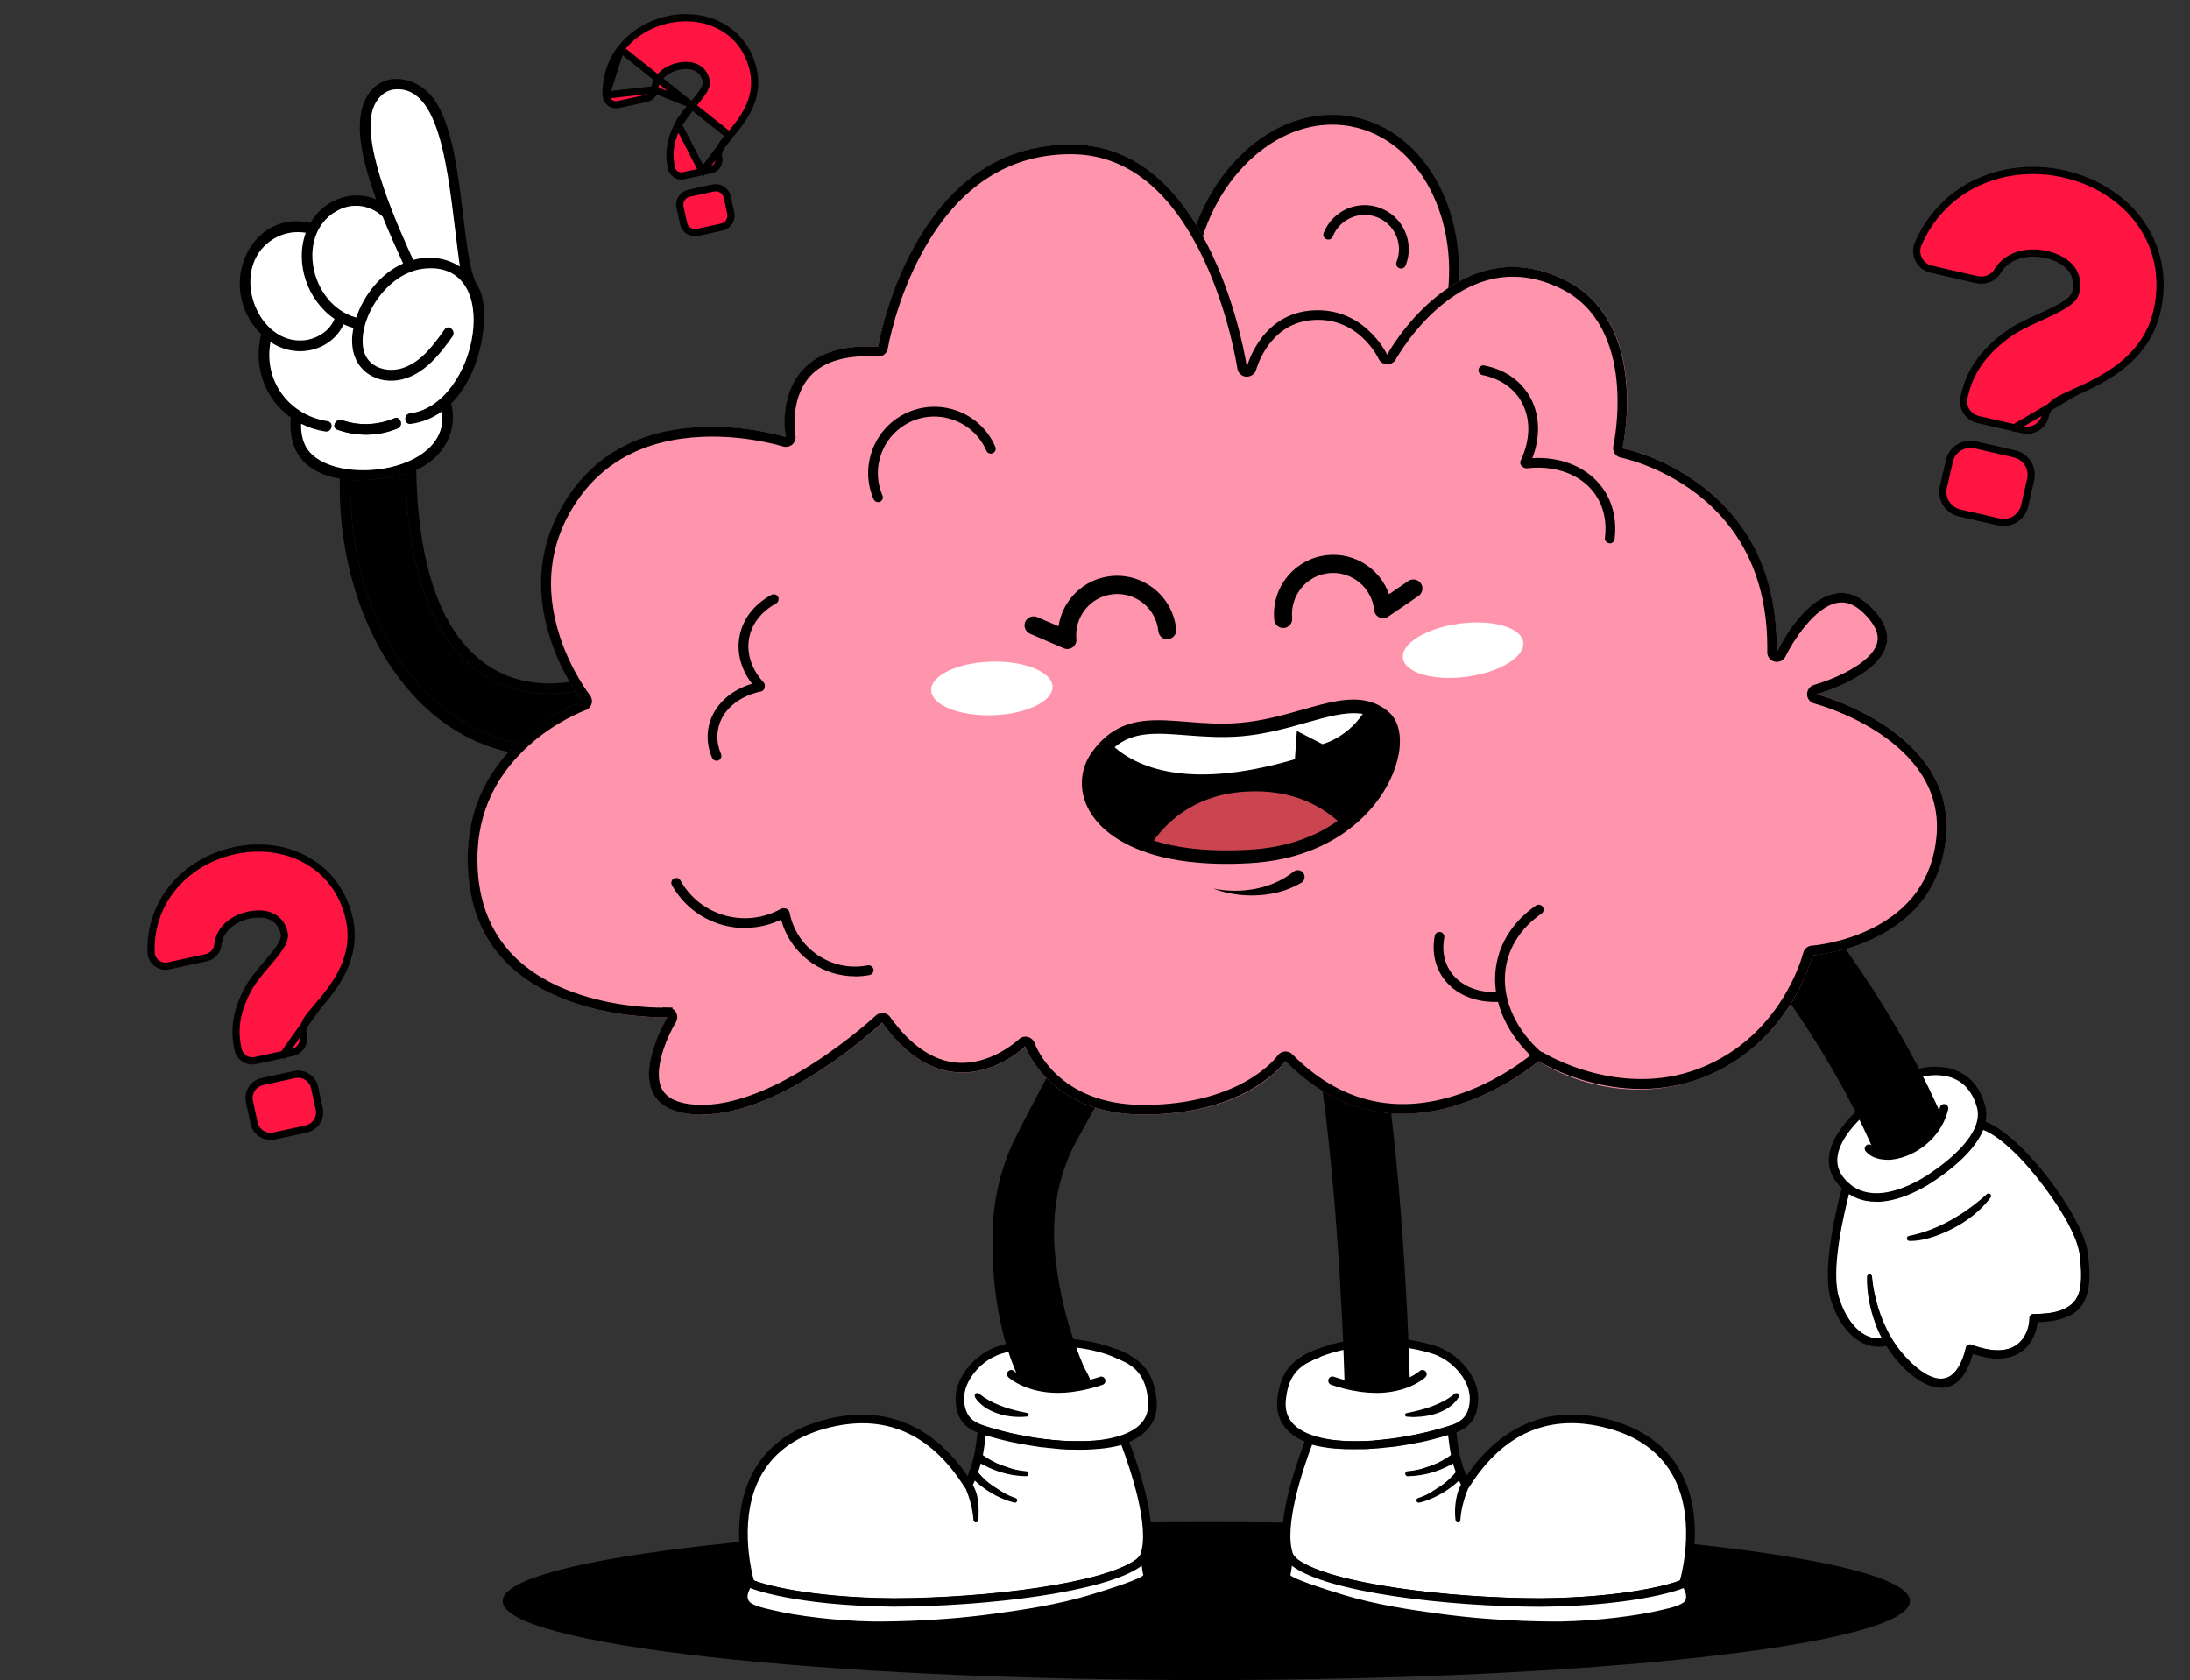
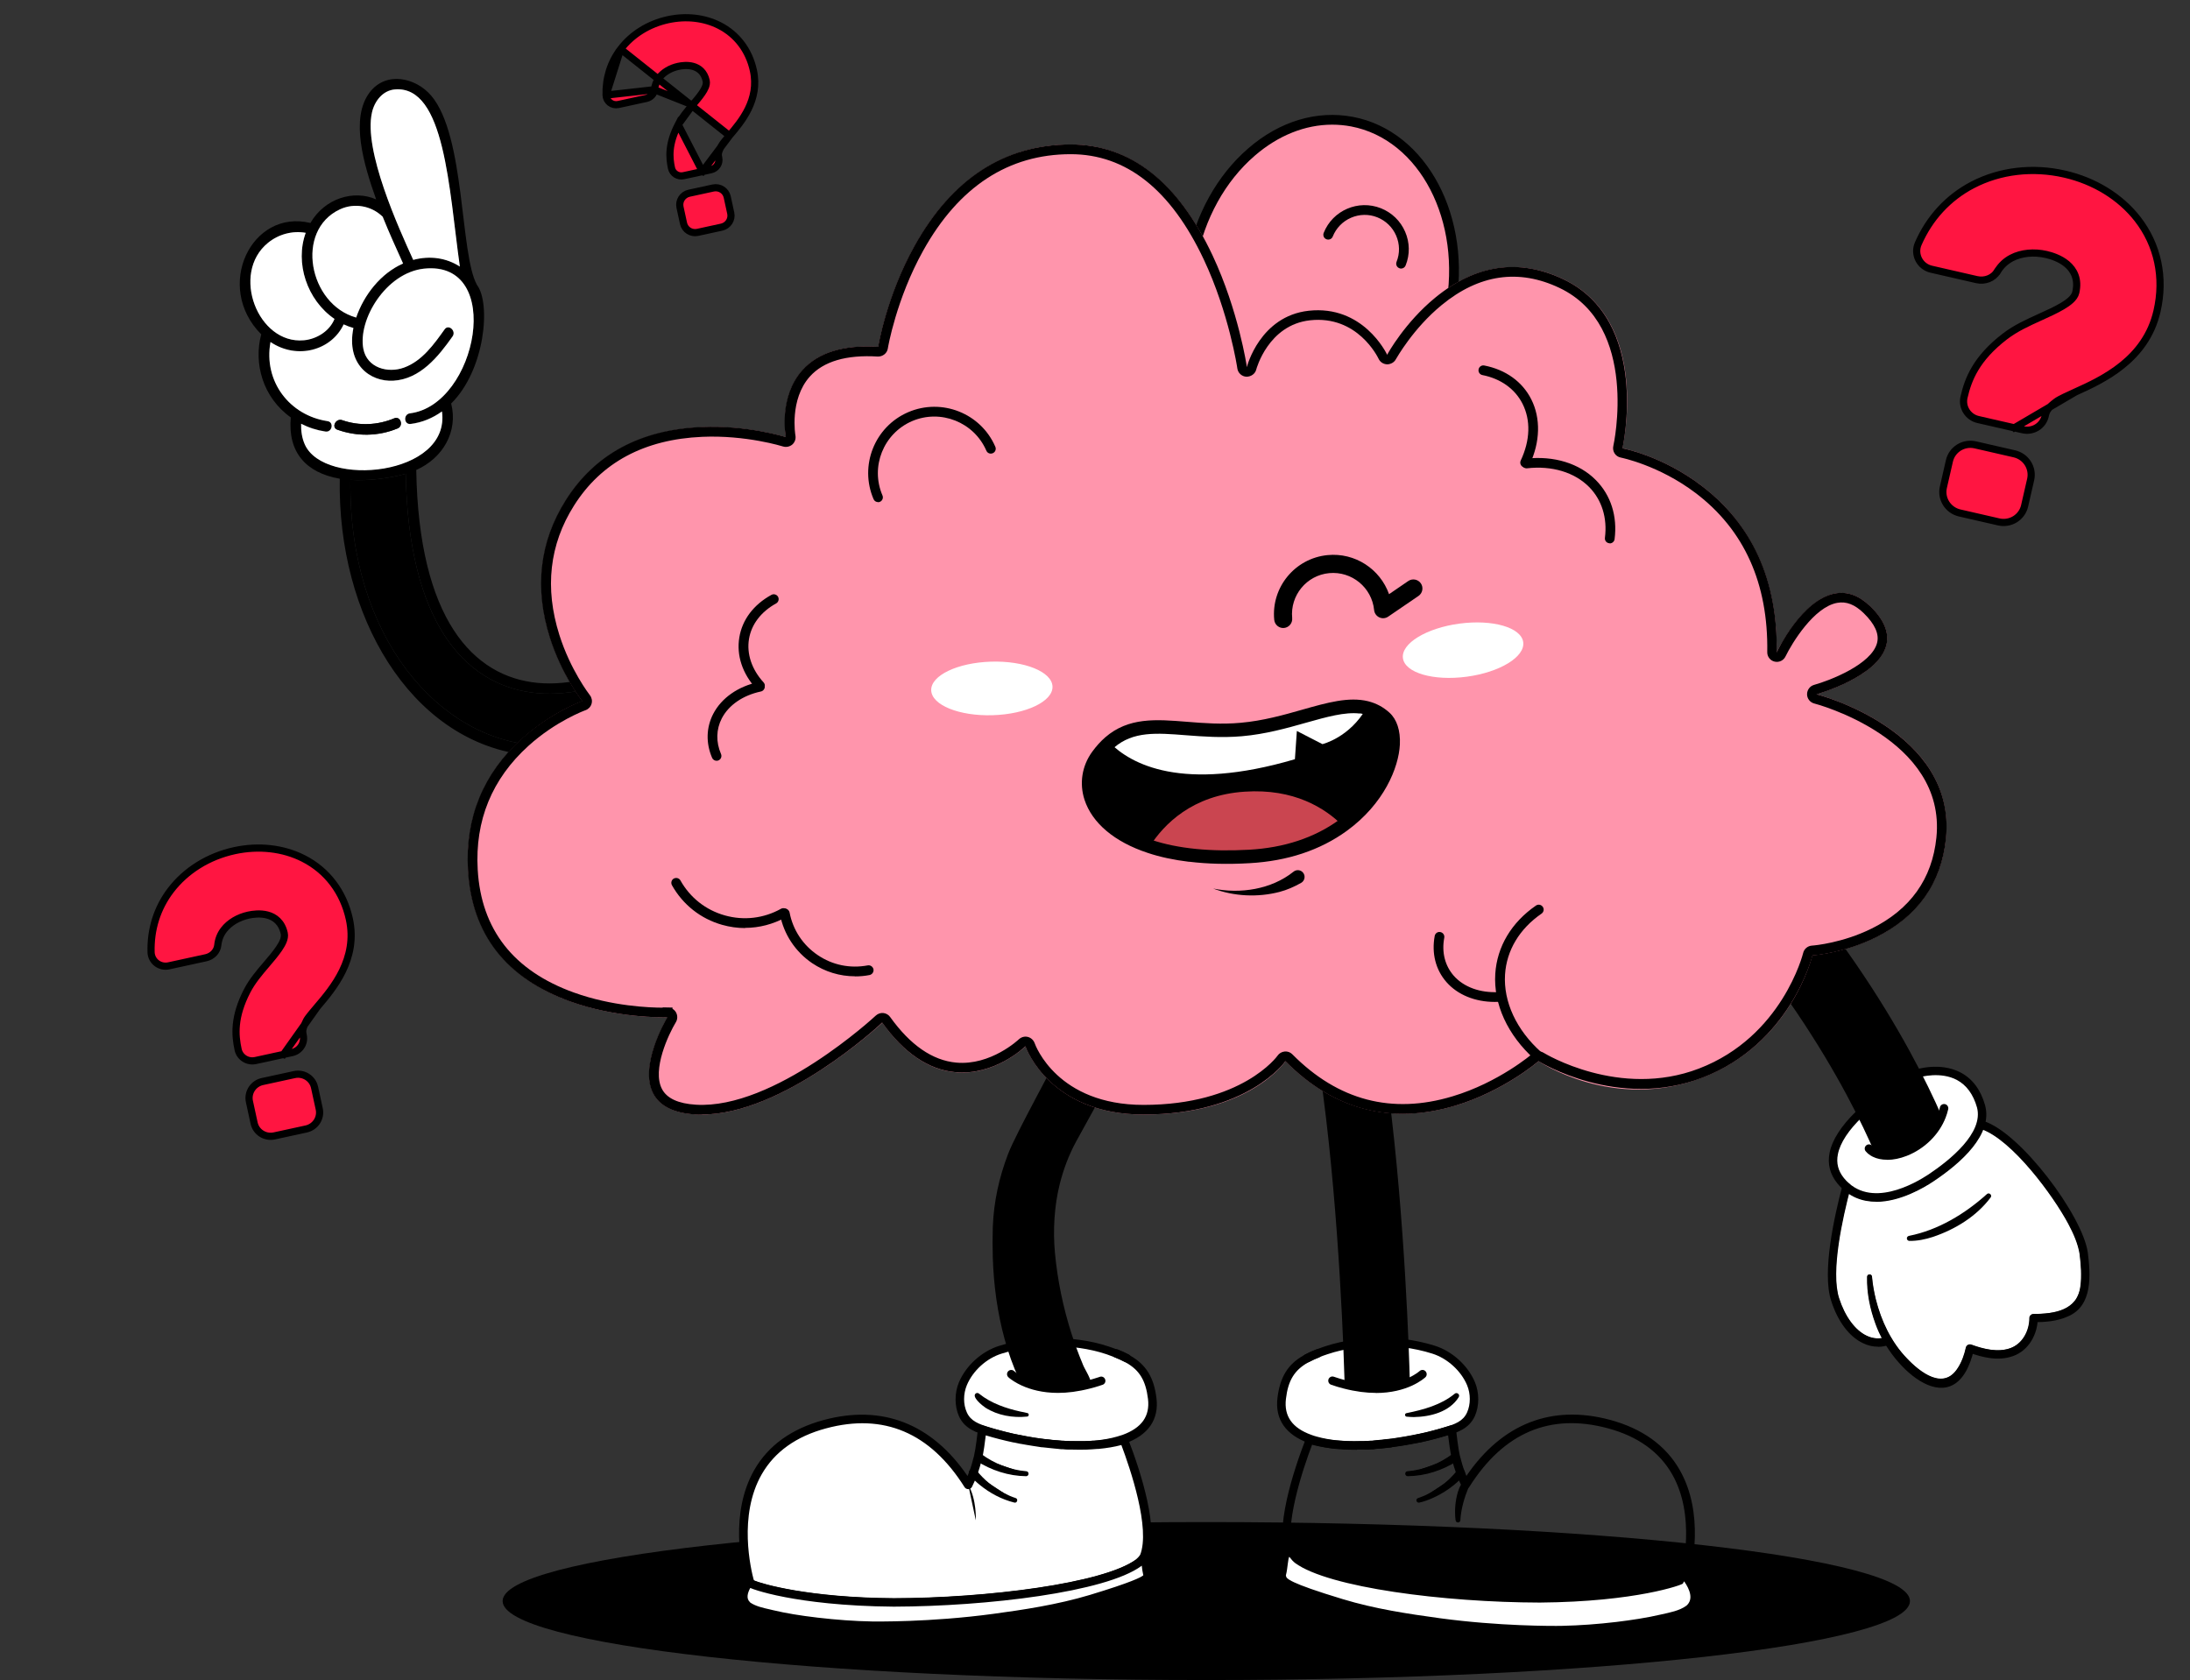
<svg xmlns="http://www.w3.org/2000/svg" width="305" height="234" viewBox="0 0 305 234" fill="none">
  <rect x="0" y="0" width="305" height="234" fill="#333333" stroke="none" />
  <g clip-path="url(#clip0_24_337)">
    <path d="M266 223C266 229.071 222.123 234 168 234C113.877 234 70 229.071 70 223C70 216.929 113.877 212 168 212C222.123 212 266 216.929 266 223Z" fill="black" />
    <path d="M288.106 170.436C285.905 166.365 280.511 159.01 276.15 157.273C274.968 160.272 271.558 162.946 269.221 164.506C267.876 165.402 264.425 167.437 261.029 167.315C259.806 167.274 258.583 166.949 257.469 166.189C256.369 170.45 254.956 177.316 256.083 180.804C256.899 183.355 258.312 185.282 259.955 186.056C260.689 186.408 261.436 186.517 262.17 186.368C260.771 183.749 260.037 180.777 260.064 177.818C260.078 177.425 260.648 177.411 260.689 177.791C260.852 179.895 261.396 181.985 262.17 183.939C263.379 186.829 265.268 189.462 267.89 191.212C269.085 191.972 270.444 192.434 271.64 191.66L271.775 191.552L272.047 191.334C272.305 191.077 272.536 190.805 272.726 190.507C273.256 189.679 273.61 188.688 273.827 187.684C273.895 187.399 274.18 187.223 274.465 187.277C276.925 188.24 280.43 188.797 281.979 186.123C282.454 185.364 282.671 184.441 282.685 183.559C282.685 183.274 282.916 183.029 283.201 183.029C285.334 182.975 287.821 182.853 289.098 181.021C290.239 179.135 289.872 176.706 289.668 174.575C289.437 173.15 288.799 171.739 288.092 170.396L288.106 170.436Z" fill="white" />
    <path d="M276.258 156.147C281.326 157.707 289.994 169.201 290.768 174.453C291.149 177.547 291.488 181.862 288.024 183.342C286.448 184.061 284.804 184.142 283.215 184.169L283.799 183.586C283.799 185.798 282.549 188.091 280.389 188.865C278.296 189.625 276.136 189.082 274.139 188.363L274.913 187.942C272.4 198.825 263.42 190.792 261.178 184.359C260.417 182.256 259.969 180.085 260.023 177.832C260.05 177.398 260.675 177.384 260.716 177.818C260.797 178.85 261.001 179.922 261.246 180.953C262.007 183.979 263.392 186.938 265.58 189.19C267.427 191.158 270.715 193.696 272.672 190.507C273.202 189.692 273.555 188.702 273.772 187.711C273.84 187.358 274.221 187.155 274.547 187.277C276.245 187.888 278.242 188.403 279.967 187.779C281.666 187.168 282.617 185.336 282.617 183.599C282.617 183.274 282.875 183.016 283.201 183.016C286.095 183.016 289.383 182.487 289.736 179.108C289.913 177.683 289.804 176.109 289.614 174.629C289.383 173.218 288.758 171.807 288.051 170.477C285.918 166.474 280.253 158.82 275.987 157.287C275.226 157.11 275.484 155.97 276.258 156.16V156.147Z" fill="black" />
    <path d="M266.912 149.552C259.208 153.745 252.646 159.933 256.342 164.465C260.037 168.984 266.205 165.877 268.922 164.072C271.64 162.267 276.993 158.169 275.892 154.111C273.949 147.218 266.898 149.565 266.898 149.565L266.912 149.552Z" fill="white" />
    <path d="M261.3 167.383C259.371 167.383 257.442 166.732 255.893 164.832C254.861 163.57 254.494 162.131 254.806 160.557C255.513 156.988 259.928 152.686 266.626 149.036C266.653 149.022 266.694 149.009 266.721 148.995C266.857 148.955 270.199 147.869 273.066 149.389C274.71 150.257 275.851 151.791 276.463 153.948C277.563 158.02 273.148 161.968 269.248 164.56C267.944 165.429 264.629 167.397 261.287 167.397L261.3 167.383ZM267.142 150.095C260.771 153.568 256.586 157.558 255.961 160.774C255.716 162.009 256.002 163.095 256.803 164.085C260.404 168.496 266.735 164.805 268.596 163.57C271.517 161.616 276.286 157.816 275.335 154.247C274.819 152.429 273.881 151.139 272.536 150.42C270.281 149.226 267.536 149.972 267.142 150.095Z" fill="black" />
    <path d="M261.545 187.575C260.852 187.575 260.145 187.413 259.466 187.087C257.523 186.164 255.947 184.061 255.023 181.17C253.733 177.194 255.458 169.418 256.586 165.157C256.667 164.845 256.993 164.655 257.306 164.737C257.618 164.818 257.809 165.144 257.727 165.456C256.627 169.608 254.942 177.113 256.137 180.817C256.953 183.355 258.352 185.268 259.969 186.042C260.879 186.476 261.83 186.53 262.727 186.191C263.026 186.069 263.365 186.232 263.488 186.53C263.61 186.829 263.447 187.168 263.148 187.29C262.618 187.494 262.088 187.589 261.545 187.589V187.575Z" fill="black" />
    <path d="M265.879 172.132C269.928 171.332 273.664 169.066 276.707 166.324C277.006 166.026 277.495 166.447 277.237 166.786C275.253 169.432 272.292 171.237 269.194 172.282C268.148 172.621 267.047 172.852 265.92 172.838C265.729 172.838 265.566 172.675 265.566 172.485C265.566 172.309 265.702 172.16 265.879 172.132Z" fill="black" />
    <path d="M262.822 161.534C262.075 161.534 261.395 161.399 260.825 161.114C260.444 160.924 260.105 160.679 259.847 160.367C259.629 160.123 259.656 159.757 259.901 159.539C260.146 159.322 260.512 159.349 260.73 159.594C260.893 159.784 261.11 159.933 261.355 160.055C262.279 160.516 263.678 160.449 265.118 159.892C267.292 159.037 269.072 157.3 269.873 155.224C269.995 154.912 270.091 154.586 270.172 154.233C270.24 153.921 270.552 153.718 270.879 153.786C271.191 153.853 271.395 154.179 271.327 154.491C271.232 154.912 271.11 155.292 270.974 155.645C270.063 158.02 268.039 160.014 265.553 160.991C264.615 161.358 263.678 161.548 262.836 161.548L262.822 161.534Z" fill="black" />
    <path d="M270.417 155.428C268.759 159.743 263.651 161.846 261.097 160.584C257.632 152.483 247.565 132.643 225.216 112.329C223.096 110.402 222.892 107.145 224.754 104.987C226.697 102.721 230.12 102.504 232.321 104.512C255.377 125.437 266.191 145.766 270.417 155.441V155.428Z" fill="black" />
    <path d="M107.098 88.784C106.962 88.934 106.826 89.096 106.677 89.246C99.789 96.736 84.885 104.322 74.872 103.807C61.191 103.101 48.515 88.703 48.8 66.841C51.341 67.031 54.615 66.543 56.503 65.986C57.278 107.213 87.507 100.373 101.378 82.881C101.528 82.691 101.691 82.488 101.827 82.298C102.234 81.755 101.786 81.09 101.283 81.036C101.093 81.009 100.889 81.09 100.726 81.307C88.159 97.808 58.664 106.914 57.971 65.457C61.68 63.815 63.826 60.111 62.834 56.202C67.562 51.534 68.391 42.252 66.421 39.674C64.03 35.345 64.832 18.952 60.063 13.334C57.889 10.783 53.759 9.887 51.49 12.859C48.718 16.509 50.688 22.996 52.387 27.773C49.303 26.402 45.227 27.596 43.23 31.057C35.01 29.048 29.779 39.945 36.382 46.567C35.295 50.625 36.6 55.361 40.499 58.143C40.064 62.947 42.564 65.851 47.319 66.678C46.98 85.826 57.128 102.965 72.78 105.096C84.681 106.724 101.487 97.469 108.212 89.775C108.239 89.748 108.267 89.707 108.294 89.666C108.742 88.961 107.71 88.092 107.112 88.771L107.098 88.784ZM51.789 15.682C52.142 14.094 53.283 12.588 55.009 12.452C61.965 11.909 62.508 26.334 64.03 37.123C62.169 35.915 59.873 35.576 57.55 36.2C55.512 31.735 50.607 20.947 51.803 15.682H51.789ZM47.346 29.157C49.357 28.221 51.735 28.655 53.297 30.188C54.18 32.387 55.158 34.544 56.137 36.702C53.025 38.072 50.688 41.072 49.602 44.233C42.985 42.388 41.029 32.088 47.333 29.157H47.346ZM37.32 33.825C38.801 32.617 40.73 32.102 42.578 32.427C41.056 36.607 42.741 41.791 46.586 44.423C45.906 46.12 44.099 47.232 42.319 47.395C35.934 47.979 32.103 38.086 37.333 33.825H37.32ZM42.442 61.888C42.034 60.979 41.898 59.988 41.925 58.998C42.985 59.541 44.126 59.907 45.308 60.083C46.246 60.219 46.545 58.767 45.594 58.631C40.363 57.844 36.668 53.135 37.659 47.612C41.382 50.123 46.164 48.766 47.849 45.156C48.284 45.36 48.746 45.536 49.208 45.658C48.202 50.679 51.504 53.19 54.778 53C58.514 52.783 61.028 49.648 63.011 46.839C63.555 46.065 62.454 45.075 61.911 45.848C60.43 47.952 58.786 50.245 56.272 51.168C53.99 52.009 51.11 51.208 50.593 48.576C49.805 44.518 53.732 37.964 59.044 37.394C70.307 36.2 66.462 56.379 57.088 57.546C56.137 57.668 56.232 59.147 57.183 59.025C58.813 58.821 60.267 58.197 61.53 57.288C62.739 66.244 45.132 67.913 42.428 61.875L42.442 61.888Z" fill="black" />
    <path d="M42.306 47.395C35.921 47.979 32.089 38.086 37.32 33.825C38.801 32.617 40.73 32.102 42.578 32.427C41.056 36.607 42.741 41.791 46.586 44.423C45.907 46.12 44.099 47.232 42.32 47.395H42.306Z" fill="white" />
    <path d="M49.615 44.233C42.999 42.388 41.042 32.088 47.346 29.157C49.357 28.221 51.734 28.655 53.297 30.188C54.18 32.386 55.158 34.544 56.136 36.702C53.025 38.072 50.688 41.071 49.602 44.233H49.615Z" fill="white" />
    <path d="M64.03 37.123C62.169 35.915 59.873 35.576 57.549 36.2C55.511 31.735 50.607 20.947 51.802 15.682C52.156 14.094 53.297 12.588 55.022 12.452C61.978 11.909 62.522 26.334 64.044 37.123H64.03Z" fill="white" />
    <path d="M61.544 57.315C60.28 58.224 58.826 58.848 57.196 59.052C56.245 59.174 56.15 57.695 57.101 57.573C66.475 56.406 70.32 36.227 59.057 37.421C53.745 37.991 49.819 44.532 50.607 48.603C51.123 51.236 54.003 52.036 56.286 51.195C58.799 50.272 60.429 47.965 61.924 45.875C62.467 45.102 63.581 46.092 63.024 46.866C61.041 49.675 58.527 52.81 54.791 53.027C51.503 53.217 48.202 50.706 49.221 45.685C48.745 45.55 48.297 45.387 47.862 45.183C46.178 48.793 41.395 50.15 37.673 47.639C36.667 53.163 40.376 57.871 45.607 58.658C46.558 58.794 46.259 60.26 45.322 60.11C44.14 59.934 42.998 59.568 41.939 59.025C41.912 60.016 42.047 61.006 42.455 61.915C45.159 67.968 62.766 66.299 61.557 57.329L61.544 57.315ZM55.362 59.676C52.672 60.789 49.724 60.816 46.993 59.853C46.096 59.541 46.762 58.211 47.658 58.523C50.023 59.35 52.604 59.228 54.9 58.265C55.783 57.898 56.245 59.31 55.375 59.676H55.362Z" fill="white" />
    <path d="M55.363 59.676C52.673 60.789 49.724 60.816 46.994 59.853C46.097 59.541 46.763 58.211 47.659 58.523C50.023 59.35 52.605 59.228 54.901 58.265C55.784 57.898 56.246 59.31 55.376 59.676H55.363Z" fill="black" />
    <path d="M106.677 89.246C99.788 96.736 84.884 104.322 74.871 103.806C61.19 103.101 48.514 88.703 48.8 66.841C51.34 67.031 54.614 66.543 56.503 65.986C57.277 107.213 87.507 100.373 101.378 82.881C102.696 84.252 105.563 87.807 106.677 89.232V89.246Z" fill="black" />
    <path d="M108.28 89.666C108.008 90.019 107.383 90.141 107.03 89.68C106.949 89.571 106.826 89.422 106.69 89.246C105.563 87.821 102.71 84.266 101.392 82.895C101.12 82.61 100.903 82.42 100.794 82.366C100.278 81.85 100.753 81.063 101.297 81.049C101.46 81.049 101.623 81.104 101.786 81.266C104.15 83.641 106.229 86.233 108.28 88.879C108.497 89.164 108.457 89.463 108.28 89.68V89.666Z" fill="black" />
    <path d="M156.525 200.413C156.28 200.508 156.008 200.589 155.75 200.657C154.69 200.969 153.549 201.145 152.435 201.24C152.394 201.24 152.354 201.24 152.313 201.24C152.082 201.254 151.865 201.268 151.647 201.281C151.43 201.295 151.212 201.308 151.009 201.308C150.655 201.308 150.302 201.322 149.935 201.322C149.691 201.322 149.446 201.322 149.202 201.322C149.025 201.322 148.862 201.308 148.685 201.295C148.414 201.295 148.128 201.268 147.857 201.24C147.585 201.227 147.3 201.2 147.028 201.173C146.756 201.145 146.471 201.118 146.199 201.091C145.914 201.064 145.615 201.023 145.316 200.996C145.316 200.996 145.316 200.996 145.302 200.996C145.112 200.969 144.936 200.942 144.745 200.915C144.555 200.888 144.379 200.86 144.188 200.833C143.944 200.793 143.686 200.752 143.428 200.711C143.183 200.67 142.925 200.63 142.667 200.575C142.381 200.521 142.096 200.467 141.811 200.413C141.797 200.413 141.784 200.413 141.77 200.413C140.574 200.168 139.406 199.883 138.292 199.558C138.075 199.49 137.844 199.422 137.613 199.354C136.132 198.906 134.732 198.431 134.067 196.939C133.482 195.622 133.51 194.007 134.067 192.691C134.963 190.547 136.974 188.688 139.27 187.969C140.642 187.535 142.083 187.236 143.428 187.073C143.387 187.073 148.944 186.272 154.242 188.05C154.663 188.199 155.071 188.335 155.438 188.484C155.94 188.688 156.416 188.905 156.891 189.149C156.959 189.176 157.014 189.217 157.082 189.244C159.079 190.384 160.098 191.931 160.437 194.754C160.804 197.807 158.984 199.49 156.511 200.385L156.525 200.413Z" fill="white" />
    <path d="M149.949 201.932C149.705 201.932 149.447 201.932 149.202 201.932C149.107 201.932 149.012 201.932 148.93 201.932C148.849 201.932 148.767 201.932 148.672 201.932C148.387 201.932 148.102 201.905 147.816 201.878C147.544 201.865 147.259 201.838 146.974 201.81C146.702 201.783 146.417 201.756 146.132 201.729C145.955 201.715 145.751 201.688 145.561 201.661L145.303 201.634C145.303 201.634 145.248 201.634 145.221 201.634L144.107 201.471C143.849 201.43 143.591 201.39 143.333 201.349C143.075 201.308 142.817 201.268 142.558 201.213C142.273 201.159 141.988 201.105 141.702 201.05C141.702 201.05 141.689 201.05 141.675 201.05C141.675 201.05 141.648 201.05 141.635 201.05C140.412 200.806 139.23 200.508 138.129 200.182C137.953 200.128 137.776 200.073 137.599 200.019L137.464 199.978C136.078 199.558 134.352 199.042 133.551 197.251C132.926 195.839 132.926 194.021 133.551 192.528C134.529 190.208 136.716 188.227 139.121 187.467C140.466 187.046 141.933 186.72 143.387 186.544V186.571C144.352 186.354 146.879 186.367 146.906 186.367C148.808 186.395 151.661 186.612 154.46 187.562C154.881 187.711 155.302 187.847 155.696 188.009C156.185 188.199 156.688 188.43 157.204 188.702C157.272 188.742 157.354 188.783 157.422 188.824C159.609 190.072 160.709 191.85 161.063 194.767C161.416 197.712 159.921 199.87 156.756 201.023C156.457 201.132 156.185 201.213 155.927 201.281C154.935 201.566 153.794 201.77 152.531 201.878C152.503 201.878 152.476 201.878 152.449 201.878C152.449 201.878 152.408 201.878 152.395 201.878H152.313C152.109 201.892 151.919 201.905 151.729 201.919C151.512 201.932 151.294 201.946 151.077 201.946C150.724 201.946 150.357 201.96 149.99 201.96L149.949 201.932ZM145.344 200.44H145.371L145.67 200.48C145.86 200.508 146.05 200.521 146.24 200.535C146.526 200.562 146.797 200.589 147.055 200.616C147.341 200.643 147.612 200.67 147.884 200.684C148.169 200.711 148.441 200.725 148.699 200.725C148.781 200.725 148.876 200.725 148.971 200.725C149.053 200.725 149.134 200.725 149.229 200.725C149.813 200.725 150.411 200.725 150.995 200.725C151.199 200.725 151.403 200.711 151.607 200.698C151.797 200.698 151.987 200.67 152.191 200.657H152.259C152.259 200.657 152.313 200.657 152.34 200.657C152.34 200.657 152.381 200.657 152.395 200.657C153.59 200.548 154.664 200.358 155.587 200.087C155.832 200.019 156.063 199.951 156.335 199.856C159.011 198.879 160.166 197.251 159.881 194.849C159.568 192.284 158.712 190.859 156.824 189.787C156.756 189.746 156.715 189.719 156.661 189.692C156.185 189.448 155.723 189.231 155.261 189.054C154.895 188.905 154.501 188.769 154.093 188.62C149.107 186.951 143.89 187.616 143.604 187.657C143.591 187.657 143.564 187.657 143.55 187.657C142.164 187.833 140.765 188.132 139.488 188.539C137.396 189.19 135.494 190.914 134.651 192.935C134.149 194.143 134.135 195.595 134.651 196.722C135.195 197.943 136.309 198.35 137.83 198.811L137.966 198.852C138.143 198.906 138.333 198.961 138.51 199.015C139.583 199.327 140.724 199.612 141.92 199.856C141.92 199.856 141.933 199.856 141.947 199.856C141.947 199.856 141.974 199.856 141.988 199.856C142.259 199.911 142.531 199.965 142.816 200.019C143.075 200.073 143.319 200.114 143.564 200.155C143.808 200.196 144.066 200.236 144.311 200.277L144.868 200.358C145.045 200.385 145.221 200.413 145.398 200.44H145.344Z" fill="black" />
    <path d="M147.015 201.2C147.246 201.227 147.477 201.24 147.707 201.254C146.906 201.2 146.104 201.132 145.303 201.023C145.602 201.05 145.887 201.091 146.186 201.118C146.458 201.145 146.743 201.173 147.015 201.2Z" fill="black" />
    <path d="M147.721 201.838C147.721 201.838 147.694 201.838 147.68 201.838C147.626 201.838 147.572 201.838 147.517 201.838C146.675 201.783 145.928 201.702 145.235 201.62C144.922 201.58 144.691 201.281 144.732 200.969C144.773 200.643 145.058 200.413 145.384 200.453L145.683 200.494C145.873 200.521 146.064 200.535 146.254 200.548C146.539 200.576 146.797 200.603 147.069 200.63C147.246 200.643 147.409 200.657 147.585 200.671C147.64 200.671 147.694 200.671 147.748 200.671C148.074 200.698 148.319 200.969 148.292 201.295C148.278 201.607 148.006 201.838 147.708 201.838H147.721Z" fill="black" />
    <path d="M147.857 201.268C147.857 201.268 147.761 201.268 147.721 201.268C148.047 201.295 148.359 201.322 148.685 201.322C148.414 201.322 148.128 201.295 147.857 201.268Z" fill="black" />
    <path d="M148.686 201.905C148.686 201.905 148.686 201.905 148.672 201.905C148.591 201.905 148.509 201.905 148.414 201.905C148.21 201.905 148.02 201.878 147.816 201.865H147.694C147.368 201.838 147.123 201.566 147.15 201.24C147.178 200.915 147.449 200.67 147.775 200.698H148.061C148.21 200.725 148.346 200.738 148.496 200.738C148.577 200.738 148.659 200.738 148.74 200.738C149.066 200.738 149.311 201.023 149.311 201.349C149.311 201.661 149.039 201.919 148.726 201.919L148.686 201.905Z" fill="black" />
    <path d="M156.905 189.177C156.429 188.932 155.954 188.702 155.451 188.512C155.981 188.715 156.47 188.932 156.905 189.177Z" fill="black" />
    <path d="M156.905 189.76C156.81 189.76 156.715 189.733 156.633 189.692C156.158 189.448 155.696 189.231 155.234 189.054C154.935 188.932 154.786 188.593 154.908 188.294C155.03 187.996 155.37 187.847 155.669 187.955C156.253 188.186 156.742 188.403 157.19 188.647C157.476 188.797 157.584 189.149 157.421 189.434C157.313 189.638 157.109 189.746 156.905 189.746V189.76Z" fill="black" />
    <path d="M159.283 216.928C159.066 217.213 158.835 217.484 158.563 217.688C153.903 221.107 137.817 223.17 124.475 223.197C111.012 223.088 104.572 220.7 104.558 220.551C104.558 220.551 104.504 220.469 104.436 220.32C103.729 217.769 100.088 202.326 114.897 198.35C125.508 195.487 131.595 201.634 134.842 206.791C135.073 206.302 135.372 205.637 135.548 205.149C135.833 204.402 136.037 203.642 136.214 202.937C136.431 202.014 136.649 200.277 136.785 199.096C137.029 199.164 137.274 199.246 137.518 199.327C138.714 199.693 139.991 200.019 141.309 200.304C141.322 200.304 141.336 200.304 141.363 200.304C141.676 200.372 141.988 200.426 142.287 200.494C142.572 200.548 142.844 200.603 143.116 200.643C143.401 200.698 143.673 200.738 143.944 200.779C144.148 200.82 144.352 200.847 144.556 200.874C144.76 200.901 144.963 200.928 145.167 200.969C145.167 200.969 145.167 200.969 145.181 200.969C145.507 201.01 145.819 201.05 146.145 201.078C146.444 201.118 146.743 201.145 147.042 201.173C147.3 201.2 147.545 201.213 147.803 201.227C148.143 201.254 148.496 201.281 148.849 201.295C149.039 201.295 149.229 201.308 149.42 201.322C149.691 201.322 149.963 201.322 150.221 201.322C150.615 201.322 150.996 201.322 151.39 201.308C151.621 201.308 151.838 201.295 152.082 201.268C152.313 201.268 152.558 201.24 152.803 201.213C152.843 201.213 152.898 201.213 152.938 201.213C154.148 201.105 155.398 200.901 156.552 200.548C157.979 204.226 160.995 212.965 159.31 216.914L159.283 216.928Z" fill="white" />
    <path d="M124.475 223.781C117.397 223.726 112.343 223.034 109.367 222.464C107.574 222.125 106.338 221.786 105.618 221.569C104.368 221.189 104.096 221.026 104.001 220.768C103.974 220.727 103.947 220.659 103.906 220.592C103.879 220.551 103.865 220.497 103.851 220.442C103.24 218.23 101.61 210.767 105.047 204.742C107.003 201.322 110.251 198.988 114.734 197.78C122.858 195.595 129.76 198.282 134.746 205.583C134.841 205.366 134.923 205.149 134.991 204.972C135.235 204.334 135.439 203.629 135.643 202.815C135.888 201.77 136.132 199.666 136.2 199.056C136.214 198.879 136.309 198.73 136.458 198.635C136.608 198.54 136.784 198.513 136.947 198.567L137.097 198.608C137.301 198.662 137.491 198.73 137.695 198.798C138.863 199.151 140.113 199.476 141.417 199.761H141.444C141.444 199.761 141.472 199.761 141.485 199.761C141.77 199.829 142.056 199.883 142.341 199.938H142.382C142.653 200.006 142.925 200.046 143.197 200.101C143.469 200.155 143.74 200.196 144.012 200.236C144.216 200.277 144.406 200.304 144.61 200.318L145.208 200.399C145.208 200.399 145.235 200.399 145.248 200.399L145.575 200.44C145.778 200.467 145.982 200.494 146.186 200.508C146.485 200.548 146.784 200.575 147.069 200.603C147.327 200.63 147.572 200.643 147.83 200.657H148.074C148.333 200.698 148.591 200.711 148.862 200.725C148.957 200.725 149.066 200.725 149.161 200.725C149.256 200.725 149.338 200.725 149.433 200.725C150.072 200.738 150.724 200.738 151.362 200.725C151.58 200.725 151.797 200.711 152.028 200.684C152.259 200.684 152.49 200.657 152.734 200.643C152.748 200.643 152.789 200.643 152.816 200.643C152.816 200.643 152.857 200.643 152.87 200.643C154.175 200.521 155.343 200.304 156.362 200.006C156.661 199.911 156.973 200.073 157.082 200.358C158.848 204.904 161.552 213.155 159.826 217.172C159.813 217.213 159.786 217.253 159.758 217.28C159.514 217.62 159.229 217.918 158.93 218.149C153.984 221.772 137.491 223.753 124.475 223.794V223.781ZM104.993 220.117C106.08 220.592 112.56 222.518 124.489 222.6C137.491 222.573 153.672 220.537 158.223 217.199C158.4 217.05 158.59 216.86 158.767 216.629C160.275 212.924 157.381 204.484 156.172 201.268C155.207 201.525 154.147 201.702 152.979 201.81C152.952 201.81 152.911 201.81 152.884 201.81H152.83C152.571 201.824 152.327 201.851 152.096 201.865C151.865 201.878 151.62 201.892 151.389 201.905C150.724 201.919 150.058 201.933 149.392 201.905C149.284 201.905 149.188 201.905 149.093 201.905C148.998 201.905 148.903 201.905 148.822 201.905C148.536 201.905 148.265 201.878 147.993 201.851H147.748C147.49 201.81 147.232 201.797 146.974 201.77C146.675 201.743 146.363 201.715 146.064 201.675C145.873 201.661 145.656 201.634 145.439 201.607L145.153 201.58C145.153 201.58 145.085 201.58 145.058 201.58L144.46 201.485C144.257 201.458 144.053 201.43 143.835 201.39C143.577 201.349 143.292 201.295 143.007 201.254C142.735 201.2 142.45 201.159 142.164 201.105H142.124C141.825 201.037 141.526 200.983 141.227 200.915C141.227 200.915 141.213 200.915 141.2 200.915C141.2 200.915 141.173 200.915 141.159 200.915C139.828 200.63 138.55 200.304 137.341 199.938C137.328 199.938 137.301 199.938 137.287 199.924C137.178 200.847 136.988 202.285 136.784 203.127C136.567 203.995 136.35 204.742 136.091 205.406C135.915 205.922 135.602 206.628 135.371 207.089C135.276 207.279 135.086 207.401 134.869 207.415C134.651 207.415 134.447 207.32 134.339 207.143C129.556 199.544 123.062 196.789 115.046 198.947C110.889 200.06 107.873 202.217 106.08 205.352C102.792 211.106 104.572 218.583 104.993 220.144V220.117ZM105.101 220.334C105.101 220.334 105.129 220.415 105.129 220.442C105.129 220.402 105.115 220.361 105.101 220.334Z" fill="black" />
    <path d="M159.853 219.438V219.492C159.853 219.492 159.853 219.506 159.853 219.519C159.799 219.845 159.568 220.429 151.946 222.736C147.517 224.079 142.965 224.771 138.4 225.395C130.167 226.508 122.695 226.481 121.445 226.454C118.904 226.399 116.377 226.209 113.85 225.911C111.744 225.653 109.625 225.341 107.546 224.852C106.419 224.595 105.046 224.35 104.095 223.645C103.076 222.776 103.606 221.392 104.408 220.252C104.421 220.279 104.435 220.306 104.462 220.334C104.53 220.483 104.585 220.564 104.585 220.564C104.612 220.714 111.038 223.102 124.502 223.21C137.843 223.183 153.929 221.121 158.589 217.701C158.848 217.497 159.092 217.24 159.309 216.941C159.337 216.914 159.364 216.873 159.391 216.846C159.568 216.9 159.636 218.542 159.853 219.329C159.853 219.37 159.867 219.411 159.88 219.438H159.853Z" fill="white" />
    <path d="M122.423 227.037C121.826 227.037 121.472 227.037 121.418 227.037C118.959 226.983 116.377 226.807 113.769 226.495C111.174 226.182 109.218 225.857 107.397 225.422L107.017 225.341C105.916 225.097 104.68 224.812 103.729 224.12C103.729 224.12 103.702 224.106 103.688 224.093C103.063 223.55 102.248 222.288 103.905 219.913C104.014 219.75 104.204 219.655 104.408 219.669C104.612 219.669 104.788 219.777 104.897 219.954L104.924 220.008C104.924 220.008 104.952 220.062 104.965 220.089C104.965 220.103 104.979 220.13 104.992 220.144C106.079 220.619 112.56 222.546 124.488 222.627C137.49 222.6 153.671 220.564 158.223 217.226C158.413 217.077 158.63 216.846 158.807 216.602C158.821 216.575 158.848 216.561 158.861 216.534L158.902 216.48C159.052 216.303 159.282 216.222 159.513 216.276C160.003 216.398 160.043 216.833 160.179 217.891C160.234 218.352 160.301 218.868 160.383 219.18C160.383 219.207 160.383 219.234 160.397 219.248C160.41 219.302 160.437 219.384 160.437 219.452V219.506C160.437 219.506 160.437 219.601 160.424 219.642C160.315 220.266 160.125 220.876 152.109 223.292C147.503 224.69 142.653 225.409 138.469 225.965C131.309 226.929 124.855 227.037 122.423 227.037ZM104.435 223.17C105.182 223.713 106.283 223.957 107.261 224.174L107.655 224.269C109.435 224.69 111.351 225.015 113.905 225.314C116.473 225.612 119.013 225.802 121.445 225.843C121.771 225.843 129.488 225.979 138.319 224.785C142.449 224.228 147.245 223.509 151.769 222.152C157.639 220.374 158.956 219.669 159.228 219.411C159.133 219.031 159.065 218.529 159.011 218.067C158.984 218.095 158.956 218.122 158.929 218.135C153.984 221.759 137.49 223.74 124.475 223.78C117.396 223.726 112.342 223.034 109.367 222.464C107.574 222.125 106.337 221.786 105.617 221.569C105.087 221.406 104.734 221.284 104.49 221.175C104.096 221.894 103.905 222.668 104.449 223.156L104.435 223.17ZM105.101 220.334C105.101 220.334 105.128 220.401 105.128 220.442C105.128 220.401 105.115 220.361 105.101 220.334ZM159.432 219.099C159.364 219.167 159.31 219.262 159.282 219.37C159.31 219.275 159.364 219.167 159.432 219.099Z" fill="black" />
    <path d="M136.336 203.005C139.569 205.271 142.912 205.271 142.912 205.271L136.336 203.005Z" fill="black" />
    <path d="M136.662 202.516C138.469 203.859 140.683 204.741 142.925 204.918C143.36 204.945 143.346 205.596 142.912 205.61C140.452 205.583 138.061 204.796 135.996 203.479C135.317 203.032 136.023 202.027 136.676 202.516H136.662Z" fill="black" />
    <path d="M141.349 208.962C141.349 208.962 138.102 208.175 135.534 205.162L141.349 208.962Z" fill="black" />
    <path d="M141.281 209.288C139.487 208.84 137.857 207.971 136.431 206.804C135.955 206.424 135.52 205.99 135.086 205.542C134.868 205.312 134.868 204.932 135.113 204.714C135.371 204.47 135.778 204.511 135.982 204.782C137.028 206.099 138.373 207.211 139.868 207.985C140.371 208.243 140.914 208.487 141.444 208.65C141.838 208.772 141.675 209.383 141.267 209.288H141.281Z" fill="black" />
    <path d="M135.902 211.757C135.902 211.757 136.037 208.84 134.842 206.804L135.902 211.757Z" fill="black" />
-     <path d="M135.575 211.744C135.48 210.102 134.991 208.528 134.38 207.021C134.203 206.492 134.937 206.099 135.29 206.533C136.35 208.026 136.377 210.007 136.241 211.757C136.187 212.151 135.589 212.124 135.589 211.73L135.575 211.744Z" fill="black" />
    <path d="M147.355 194.008C145.154 194.008 143.496 193.519 142.341 193.003C141.472 192.61 140.874 192.189 140.535 191.918C140.521 191.918 140.507 191.891 140.494 191.877C140.48 191.864 140.467 191.85 140.453 191.836C140.208 191.633 140.181 191.266 140.385 191.022C140.589 190.778 140.956 190.737 141.2 190.941C141.2 190.941 141.227 190.968 141.295 191.022C141.703 191.348 142.246 191.674 142.817 191.931C144.474 192.678 147.341 193.356 151.512 192.271C151.974 192.148 152.422 192.013 152.844 191.877C152.925 191.85 152.993 191.823 153.061 191.809L153.17 191.769C153.482 191.66 153.808 191.823 153.917 192.135C154.026 192.447 153.863 192.773 153.55 192.881L153.455 192.908C153.373 192.936 153.292 192.963 153.21 192.99C152.776 193.139 152.3 193.275 151.811 193.397C150.126 193.831 148.645 194.008 147.341 194.008H147.355Z" fill="black" />
    <path d="M136.39 194.143C138.007 195.446 140.099 196.165 142.137 196.613C142.45 196.667 142.762 196.735 143.088 196.817C143.36 196.871 143.319 197.291 143.047 197.305C141.064 197.509 138.958 197.156 137.246 196.07C136.852 195.812 135.208 194.523 135.928 194.062C136.091 193.98 136.268 194.021 136.39 194.143Z" fill="black" />
    <path d="M158.169 144.029C157.938 144.802 157.571 145.603 157.109 146.227C156.552 146.987 156.171 147.855 155.669 148.642C154.854 149.904 150.547 157.762 149.827 159.078C148.821 160.951 148.101 162.891 147.585 164.94C146.824 167.98 146.634 171.4 146.919 174.48C147.273 178.28 148.047 182.039 149.202 185.675C149.677 187.155 150.207 188.607 150.805 190.031C150.805 190.031 150.805 190.031 150.805 190.045C151.117 190.805 151.797 191.741 151.973 192.678C151.946 192.705 151.905 192.732 151.865 192.759C151.484 192.881 151.104 192.99 150.737 193.098C147.15 194.035 144.678 193.438 143.265 192.8C142.504 192.461 142.042 192.094 141.879 191.972C141.064 190.235 140.425 188.389 139.909 186.503C138.917 182.88 138.387 179.053 138.265 175.145C138.224 173.747 138.224 172.336 138.265 170.911C138.401 167.396 139.134 164.017 140.398 160.72C141.566 157.707 146.716 148.52 148.074 145.63C149.27 143.119 150.886 140.935 152.191 138.329C152.476 137.773 153.101 137.474 153.658 137.759C155.519 138.709 158.875 141.599 158.114 144.015L158.169 144.029Z" fill="black" />
    <path d="M182.42 200.413C182.664 200.508 182.936 200.589 183.194 200.657C184.254 200.969 185.395 201.145 186.509 201.24C186.55 201.24 186.591 201.24 186.632 201.24C186.863 201.254 187.08 201.268 187.297 201.281C187.515 201.295 187.732 201.308 187.936 201.308C188.289 201.308 188.642 201.322 189.009 201.322C189.254 201.322 189.498 201.322 189.743 201.322C189.919 201.322 190.083 201.308 190.273 201.295C190.544 201.295 190.83 201.268 191.101 201.24C191.373 201.227 191.659 201.2 191.93 201.173C192.202 201.145 192.487 201.118 192.759 201.091C193.044 201.064 193.343 201.023 193.642 200.996C193.642 200.996 193.642 200.996 193.656 200.996C193.846 200.969 194.023 200.942 194.213 200.915C194.403 200.888 194.58 200.86 194.77 200.833C195.014 200.793 195.272 200.752 195.531 200.711C195.775 200.67 196.033 200.63 196.291 200.575C196.577 200.521 196.862 200.467 197.147 200.413C197.161 200.413 197.174 200.413 197.188 200.413C198.384 200.168 199.552 199.883 200.666 199.558C200.884 199.49 201.114 199.422 201.345 199.354C202.826 198.906 204.226 198.431 204.891 196.939C205.476 195.622 205.448 194.007 204.891 192.691C203.995 190.547 201.984 188.688 199.688 187.969C198.316 187.535 196.876 187.236 195.531 187.073C195.571 187.073 190.015 186.272 184.716 188.05C184.295 188.199 183.887 188.335 183.52 188.484C183.018 188.688 182.542 188.905 182.067 189.149C181.999 189.176 181.944 189.217 181.876 189.244C179.879 190.384 178.86 191.931 178.521 194.754C178.154 197.807 179.974 199.49 182.447 200.385L182.42 200.413Z" fill="white" />
    <path d="M188.995 201.933C188.629 201.933 188.275 201.933 187.909 201.919C187.691 201.919 187.474 201.905 187.243 201.892C187.066 201.892 186.876 201.865 186.672 201.851H186.591C186.591 201.851 186.564 201.851 186.55 201.851C186.509 201.851 186.468 201.851 186.441 201.851C185.178 201.743 184.037 201.539 183.031 201.24C182.787 201.173 182.515 201.091 182.216 200.983C179.05 199.829 177.556 197.671 177.909 194.727C178.262 191.809 179.349 190.031 181.55 188.783C181.605 188.742 181.686 188.715 181.754 188.674C182.27 188.403 182.773 188.186 183.276 187.982C183.656 187.82 184.077 187.684 184.498 187.535C187.297 186.598 190.15 186.368 192.052 186.34C192.08 186.34 194.607 186.327 195.571 186.544V186.517C197.025 186.693 198.492 187.019 199.837 187.44C202.242 188.199 204.429 190.181 205.408 192.501C206.032 193.994 206.032 195.799 205.408 197.224C204.592 199.028 202.881 199.544 201.495 199.951L201.345 199.992C201.169 200.046 201.006 200.087 200.829 200.141C199.715 200.467 198.533 200.765 197.31 201.01C197.31 201.01 197.297 201.01 197.283 201.01C197.283 201.01 197.269 201.01 197.256 201.01C196.971 201.064 196.685 201.118 196.4 201.173C196.142 201.227 195.884 201.268 195.626 201.308C195.367 201.349 195.109 201.39 194.851 201.43L194.28 201.512C194.09 201.539 193.914 201.566 193.737 201.593C193.71 201.593 193.683 201.593 193.656 201.593L193.397 201.62C193.194 201.648 193.003 201.661 192.8 201.688C192.528 201.715 192.243 201.743 191.971 201.77C191.699 201.797 191.414 201.824 191.129 201.838C190.857 201.865 190.571 201.878 190.286 201.892C190.191 201.892 190.11 201.892 190.028 201.892C189.933 201.892 189.851 201.892 189.756 201.892C189.498 201.892 189.254 201.892 188.995 201.892V201.933ZM186.686 200.671H186.754C186.944 200.684 187.134 200.698 187.324 200.711C187.542 200.725 187.746 200.738 187.949 200.738C188.547 200.752 189.145 200.752 189.729 200.738C189.811 200.738 189.892 200.738 189.974 200.738C190.069 200.738 190.15 200.738 190.245 200.738C190.504 200.738 190.775 200.711 191.047 200.698C191.332 200.684 191.604 200.657 191.876 200.63C192.147 200.603 192.419 200.589 192.691 200.548C192.895 200.535 193.085 200.508 193.275 200.481L193.574 200.44H193.601C193.778 200.413 193.954 200.386 194.131 200.358L194.688 200.277C194.933 200.236 195.177 200.196 195.435 200.155C195.68 200.114 195.924 200.073 196.183 200.019C196.468 199.965 196.74 199.911 197.011 199.856C197.011 199.856 197.025 199.856 197.038 199.856C197.038 199.856 197.052 199.856 197.066 199.856C198.261 199.612 199.416 199.327 200.489 199.015C200.666 198.961 200.843 198.906 201.019 198.852L201.155 198.811C202.663 198.364 203.777 197.943 204.321 196.722C204.823 195.595 204.823 194.143 204.321 192.935C203.478 190.927 201.576 189.204 199.484 188.539C198.207 188.132 196.808 187.833 195.422 187.657C195.408 187.657 195.381 187.657 195.367 187.657C195.082 187.616 189.865 186.937 184.879 188.62C184.471 188.756 184.077 188.892 183.724 189.041C183.249 189.231 182.787 189.434 182.311 189.692C182.257 189.719 182.216 189.746 182.162 189.774C180.26 190.859 179.39 192.284 179.091 194.849C178.806 197.251 179.961 198.893 182.637 199.856C182.895 199.951 183.14 200.033 183.357 200.087C184.308 200.358 185.382 200.548 186.577 200.657H186.604C186.645 200.657 186.672 200.657 186.699 200.657L186.686 200.671Z" fill="black" />
    <path d="M191.93 201.2C191.699 201.227 191.468 201.24 191.237 201.254C192.039 201.2 192.84 201.132 193.642 201.023C193.343 201.05 193.058 201.091 192.759 201.118C192.487 201.145 192.202 201.173 191.93 201.2Z" fill="black" />
    <path d="M191.224 201.838C190.911 201.838 190.653 201.593 190.64 201.295C190.612 200.969 190.871 200.698 191.183 200.671C191.237 200.671 191.292 200.671 191.346 200.671C191.523 200.671 191.686 200.643 191.862 200.63C192.134 200.603 192.392 200.589 192.664 200.548C192.868 200.535 193.058 200.508 193.248 200.481L193.547 200.44C193.86 200.399 194.158 200.63 194.199 200.955C194.24 201.281 194.009 201.566 193.697 201.607C193.004 201.702 192.256 201.77 191.414 201.824C191.36 201.824 191.305 201.824 191.251 201.824C191.251 201.824 191.224 201.824 191.21 201.824L191.224 201.838Z" fill="black" />
    <path d="M191.088 201.268C191.088 201.268 191.183 201.268 191.223 201.268C190.897 201.295 190.585 201.322 190.259 201.322C190.531 201.322 190.816 201.295 191.088 201.268Z" fill="black" />
    <path d="M190.259 201.905C189.947 201.905 189.688 201.661 189.675 201.335C189.675 201.01 189.919 200.738 190.245 200.725C190.327 200.725 190.408 200.725 190.49 200.725C190.639 200.725 190.775 200.711 190.925 200.698H191.21C191.536 200.67 191.808 200.901 191.835 201.227C191.862 201.553 191.604 201.824 191.292 201.851H191.169C190.965 201.878 190.762 201.892 190.571 201.905C190.49 201.905 190.408 201.905 190.313 201.905C190.313 201.905 190.313 201.905 190.3 201.905H190.259Z" fill="black" />
    <path d="M182.04 189.177C182.516 188.932 182.991 188.702 183.494 188.512C182.964 188.715 182.475 188.932 182.04 189.177Z" fill="black" />
    <path d="M182.04 189.76C181.836 189.76 181.632 189.652 181.523 189.448C181.374 189.163 181.483 188.81 181.754 188.661C182.203 188.417 182.705 188.186 183.276 187.969C183.575 187.847 183.915 187.996 184.037 188.308C184.159 188.607 184.01 188.946 183.711 189.068C183.249 189.244 182.787 189.462 182.311 189.706C182.23 189.747 182.135 189.774 182.04 189.774V189.76Z" fill="black" />
-     <path d="M179.675 216.928C179.893 217.213 180.124 217.484 180.395 217.688C185.055 221.107 201.141 223.17 214.483 223.197C227.947 223.088 234.387 220.7 234.4 220.551C234.4 220.551 234.455 220.469 234.523 220.32C235.229 217.769 238.87 202.326 224.061 198.35C213.45 195.487 207.364 201.634 204.117 206.791C203.886 206.302 203.587 205.637 203.41 205.149C203.125 204.402 202.921 203.642 202.745 202.937C202.527 202.014 202.31 200.277 202.174 199.096C201.929 199.164 201.685 199.246 201.44 199.327C200.245 199.693 198.968 200.019 197.65 200.304C197.636 200.304 197.623 200.304 197.595 200.304C197.283 200.372 196.97 200.426 196.672 200.494C196.386 200.548 196.115 200.603 195.843 200.643C195.557 200.698 195.286 200.738 195.014 200.779C194.81 200.82 194.606 200.847 194.403 200.874C194.199 200.901 193.995 200.928 193.791 200.969C193.791 200.969 193.791 200.969 193.778 200.969C193.452 201.01 193.139 201.05 192.813 201.078C192.514 201.118 192.215 201.145 191.916 201.173C191.658 201.2 191.414 201.213 191.156 201.227C190.816 201.254 190.463 201.281 190.109 201.295C189.919 201.295 189.729 201.308 189.539 201.322C189.267 201.322 188.995 201.322 188.737 201.322C188.343 201.322 187.963 201.322 187.569 201.308C187.338 201.308 187.12 201.295 186.876 201.268C186.645 201.268 186.4 201.24 186.156 201.213C186.115 201.213 186.061 201.213 186.02 201.213C184.811 201.105 183.561 200.901 182.406 200.548C180.98 204.226 177.963 212.965 179.648 216.914L179.675 216.928Z" fill="white" />
    <path d="M214.483 223.781C201.468 223.753 184.974 221.772 180.043 218.149C179.73 217.905 179.445 217.606 179.2 217.267C179.173 217.226 179.146 217.199 179.132 217.158C177.407 213.141 180.11 204.904 181.877 200.345C181.985 200.06 182.298 199.911 182.597 199.992C183.616 200.304 184.784 200.521 186.088 200.63H186.116C186.156 200.63 186.197 200.63 186.224 200.63C186.482 200.643 186.7 200.67 186.917 200.67C187.162 200.684 187.379 200.698 187.596 200.711C188.249 200.738 188.887 200.738 189.539 200.711C189.621 200.711 189.716 200.711 189.811 200.711C189.906 200.711 190.001 200.711 190.11 200.711C190.368 200.711 190.626 200.684 190.898 200.657H191.142C191.387 200.616 191.645 200.603 191.89 200.575C192.189 200.548 192.487 200.521 192.773 200.481C192.99 200.453 193.194 200.44 193.398 200.413L193.724 200.372C193.724 200.372 193.751 200.372 193.765 200.372L194.335 200.291C194.553 200.263 194.729 200.236 194.933 200.196C195.218 200.155 195.49 200.101 195.762 200.06C196.033 200.006 196.305 199.965 196.577 199.911H196.618C196.903 199.843 197.188 199.788 197.487 199.721C197.487 199.721 197.501 199.721 197.514 199.721C197.514 199.721 197.541 199.721 197.555 199.721C198.859 199.449 200.109 199.123 201.291 198.757C201.481 198.689 201.685 198.635 201.875 198.581L202.025 198.54C202.188 198.486 202.378 198.513 202.514 198.608C202.663 198.703 202.759 198.866 202.772 199.028C202.84 199.639 203.071 201.743 203.329 202.801C203.533 203.615 203.737 204.321 203.981 204.945C204.049 205.135 204.131 205.352 204.226 205.569C209.212 198.282 216.1 195.582 224.238 197.766C228.708 198.974 231.969 201.308 233.925 204.728C237.376 210.753 235.719 218.244 235.121 220.429C235.121 220.483 235.094 220.524 235.066 220.564C235.026 220.646 234.998 220.7 234.971 220.741C234.89 220.999 234.618 221.161 233.355 221.541C232.634 221.759 231.398 222.098 229.605 222.437C226.616 223.007 221.575 223.699 214.497 223.753L214.483 223.781ZM180.192 216.643C180.369 216.873 180.559 217.077 180.763 217.226C185.3 220.551 201.481 222.586 214.483 222.613C226.398 222.518 232.879 220.605 233.966 220.13C234.387 218.57 236.167 211.092 232.879 205.339C231.086 202.204 228.07 200.046 223.912 198.934C215.896 196.776 209.402 199.531 204.62 207.116C204.511 207.293 204.307 207.401 204.09 207.388C203.873 207.388 203.682 207.252 203.587 207.062C203.356 206.587 203.044 205.895 202.854 205.366C202.609 204.701 202.378 203.954 202.174 203.1C201.971 202.245 201.78 200.82 201.672 199.883C201.658 199.883 201.644 199.883 201.631 199.897C200.422 200.263 199.131 200.603 197.8 200.888C197.8 200.888 197.786 200.888 197.772 200.888C197.772 200.888 197.759 200.888 197.745 200.888C197.446 200.955 197.147 201.01 196.849 201.064H196.808C196.522 201.132 196.251 201.173 195.965 201.227C195.68 201.281 195.395 201.322 195.123 201.363C194.919 201.403 194.702 201.43 194.485 201.458L193.9 201.539C193.9 201.539 193.846 201.539 193.805 201.539L193.52 201.566C193.303 201.593 193.085 201.62 192.881 201.634C192.596 201.675 192.284 201.702 191.971 201.729C191.713 201.756 191.455 201.77 191.197 201.783H190.952C190.68 201.824 190.395 201.838 190.123 201.851C190.028 201.851 189.933 201.851 189.838 201.851C189.743 201.851 189.648 201.851 189.539 201.851C188.86 201.865 188.194 201.865 187.528 201.851C187.297 201.851 187.053 201.838 186.808 201.81C186.591 201.81 186.36 201.783 186.102 201.77C186.102 201.77 186.061 201.77 186.048 201.77C185.993 201.77 185.966 201.77 185.925 201.77C184.77 201.661 183.697 201.485 182.733 201.227C181.51 204.443 178.63 212.884 180.138 216.588L180.192 216.643Z" fill="black" />
    <path d="M179.104 219.438V219.492C179.104 219.492 179.104 219.506 179.104 219.52C179.159 219.845 179.39 220.429 187.011 222.736C191.441 224.079 195.992 224.771 200.557 225.395C208.79 226.508 216.262 226.481 217.512 226.454C220.053 226.4 222.58 226.21 225.107 225.911C227.213 225.653 229.332 225.341 231.411 224.853C232.539 224.595 233.911 224.351 234.862 223.645C235.881 222.776 235.351 221.392 234.549 220.252C234.536 220.279 234.522 220.307 234.495 220.334C234.427 220.483 234.373 220.564 234.373 220.564C234.346 220.714 227.919 223.102 214.455 223.211C201.114 223.183 185.028 221.121 180.368 217.701C180.11 217.498 179.865 217.24 179.648 216.941C179.621 216.914 179.593 216.873 179.566 216.846C179.39 216.9 179.322 218.542 179.104 219.33C179.104 219.37 179.091 219.411 179.077 219.438H179.104Z" fill="white" />
-     <path d="M216.521 227.037C214.089 227.037 207.636 226.929 200.476 225.965C196.291 225.395 191.455 224.676 186.835 223.292C178.833 220.877 178.629 220.266 178.534 219.642C178.534 219.587 178.521 219.547 178.521 219.492V219.438C178.521 219.438 178.521 219.316 178.548 219.248V219.221C178.548 219.221 178.561 219.194 178.575 219.167C178.656 218.855 178.724 218.339 178.779 217.878C178.915 216.833 178.969 216.398 179.444 216.263C179.675 216.195 179.906 216.276 180.056 216.466L180.083 216.507C180.083 216.507 180.124 216.561 180.151 216.588C180.341 216.846 180.545 217.063 180.762 217.226C185.3 220.551 201.481 222.586 214.483 222.614C226.398 222.519 232.879 220.605 233.966 220.13C233.966 220.13 233.966 220.13 233.966 220.117C233.966 220.089 233.993 220.062 234.006 220.035L234.061 219.954C234.169 219.777 234.346 219.669 234.55 219.669C234.754 219.669 234.944 219.75 235.052 219.913C236.71 222.274 235.895 223.536 235.27 224.093C235.27 224.093 235.243 224.106 235.229 224.12C234.292 224.812 233.042 225.097 231.941 225.341L231.547 225.423C229.727 225.857 227.77 226.182 225.175 226.495C222.567 226.807 219.985 226.983 217.526 227.037C217.458 227.037 217.105 227.037 216.507 227.037H216.521ZM179.716 219.411C180.001 219.669 181.319 220.374 187.175 222.152C191.699 223.523 196.495 224.228 200.625 224.785C209.443 225.979 217.173 225.843 217.499 225.843C219.917 225.789 222.458 225.613 225.039 225.314C227.58 225.002 229.509 224.69 231.275 224.269L231.669 224.174C232.648 223.957 233.748 223.713 234.495 223.17C235.039 222.681 234.835 221.894 234.455 221.189C234.21 221.297 233.857 221.419 233.327 221.582C232.607 221.799 231.371 222.139 229.577 222.478C226.588 223.048 221.548 223.74 214.469 223.794C201.454 223.767 184.96 221.786 180.029 218.162C179.988 218.135 179.961 218.108 179.92 218.081C179.866 218.542 179.798 219.045 179.702 219.425L179.716 219.411Z" fill="black" />
    <path d="M202.623 203.005C199.389 205.271 196.047 205.271 196.047 205.271L202.623 203.005Z" fill="black" />
    <path d="M202.962 203.48C200.897 204.796 198.506 205.583 196.047 205.61C195.612 205.61 195.585 204.945 196.02 204.918C197.134 204.837 198.289 204.552 199.335 204.144C200.395 203.737 201.386 203.181 202.297 202.502C202.949 202.055 203.628 203.045 202.949 203.48H202.962Z" fill="black" />
    <path d="M197.596 208.962C197.596 208.962 200.843 208.175 203.411 205.162L197.596 208.962Z" fill="black" />
    <path d="M197.514 208.65C199.647 207.944 201.576 206.533 202.975 204.769C203.478 204.185 204.361 204.904 203.886 205.515C202.636 206.886 201.101 207.971 199.402 208.704C198.845 208.948 198.288 209.152 197.663 209.288C197.487 209.328 197.31 209.22 197.269 209.043C197.229 208.867 197.337 208.691 197.514 208.65Z" fill="black" />
    <path d="M203.044 211.757C203.044 211.757 202.921 208.84 204.103 206.804L203.044 211.757Z" fill="black" />
    <path d="M202.718 211.771C202.555 210.427 202.664 209.084 203.044 207.781C203.234 207.252 203.642 205.963 204.403 206.465C204.579 206.614 204.634 206.845 204.566 207.062C203.954 208.555 203.479 210.115 203.384 211.744C203.37 212.137 202.772 212.164 202.731 211.771H202.718Z" fill="black" />
    <path d="M196.359 192.461C194.647 193.234 191.645 193.967 187.27 192.827C187.243 191.768 187.175 189.896 187.08 187.426C186.645 176.896 185.409 155.523 182.27 140.229C182.094 139.388 182.746 138.6 183.602 138.6H190.096C190.748 138.6 191.305 139.062 191.427 139.686C194.552 155.753 195.748 176.733 196.169 187.182C196.264 189.543 196.318 191.361 196.345 192.461H196.359Z" fill="black" />
    <path d="M191.604 194.008C190.3 194.008 188.819 193.831 187.134 193.397C186.55 193.248 185.952 193.071 185.382 192.868C185.069 192.759 184.92 192.42 185.015 192.121C185.123 191.809 185.463 191.646 185.762 191.755C186.305 191.945 186.862 192.108 187.419 192.257C191.604 193.343 194.457 192.678 196.115 191.931C197.174 191.456 197.704 190.968 197.704 190.968C197.935 190.751 198.316 190.751 198.533 190.995C198.75 191.226 198.75 191.606 198.519 191.823C198.492 191.85 197.854 192.447 196.604 193.017C195.462 193.533 193.791 194.021 191.604 194.021V194.008Z" fill="black" />
    <path d="M203.179 194.564C201.889 196.667 199.212 197.332 196.903 197.373C196.577 197.373 196.237 197.346 195.911 197.319C195.775 197.319 195.666 197.183 195.68 197.047C195.68 196.939 195.775 196.857 195.87 196.83C198.22 196.355 200.68 195.69 202.554 194.157C202.853 193.845 203.37 194.184 203.166 194.577L203.179 194.564Z" fill="black" />
    <path d="M202.007 43.074C204.392 30.535 198.259 18.839 188.307 16.95C178.356 15.062 168.355 23.695 165.969 36.234C163.583 48.773 169.717 60.469 179.668 62.358C189.62 64.247 199.621 55.613 202.007 43.074Z" fill="#FF95AC" />
    <path d="M182.392 63.286C181.441 63.286 180.49 63.205 179.526 63.015C169.227 61.06 162.842 48.983 165.287 36.105C166.469 29.89 169.513 24.407 173.847 20.662C178.221 16.876 183.398 15.329 188.425 16.279C198.723 18.233 205.108 30.31 202.663 43.188C200.435 54.872 191.699 63.272 182.406 63.272L182.392 63.286ZM185.531 17.364C181.781 17.364 178.018 18.857 174.743 21.693C170.64 25.235 167.76 30.446 166.632 36.349C164.323 48.495 170.219 59.853 179.784 61.671C189.362 63.489 199.008 55.076 201.318 42.931C203.628 30.785 197.731 19.427 188.166 17.609C187.297 17.446 186.414 17.364 185.531 17.364Z" fill="black" />
    <path d="M109.462 60.898C109.462 60.898 106.976 47.355 122.315 48.318C122.315 48.318 126.947 20.146 149.12 20.133C169.132 20.119 173.643 51.141 173.643 51.141C173.643 51.141 175.368 44.057 182.27 43.297C189.946 42.442 193.193 49.417 193.193 49.417C193.193 49.417 202.772 31.803 217.716 38.887C230.066 44.736 225.95 62.431 225.95 62.431C225.95 62.431 247.823 66.611 247.429 90.874C247.429 90.874 253.652 77.874 260.445 84.442C268.637 92.353 252.972 96.696 252.972 96.696C252.972 96.696 272.523 101.676 270.988 116.793C269.452 131.91 252.402 133.064 252.402 133.064C252.402 133.064 249.522 145.318 237.077 150.094C224.632 154.871 214.279 147.801 214.279 147.801C214.279 147.801 195.313 164.262 179.023 147.801C179.023 147.801 174.119 155.238 159.242 155.238C146.09 155.238 142.816 145.738 142.816 145.738C142.816 145.738 132.463 155.848 122.885 142.441C122.885 142.441 108.511 155.916 96.827 155.21C85.143 154.505 92.996 141.681 92.996 141.681C92.996 141.681 66.448 142.767 65.212 121.204C64.207 103.617 81.121 97.659 81.121 97.659C81.121 97.659 70.008 83.682 78.825 69.718C88.607 54.221 109.489 60.911 109.489 60.911L109.462 60.898Z" fill="#FF95AC" />
    <path d="M97.723 154.573C97.438 154.573 97.139 154.573 96.854 154.545C94.15 154.383 92.37 153.528 91.582 152.008C89.694 148.412 93.512 142.088 93.552 142.02C93.675 141.817 93.688 141.559 93.552 141.342C93.43 141.138 93.213 141.016 92.982 141.016V140.337L92.955 141.016C92.955 141.016 86.325 141.26 79.708 138.872C71.013 135.751 66.353 129.78 65.864 121.149C65.456 114.093 67.915 108.122 73.146 103.372C77.1 99.79 81.284 98.283 81.325 98.27C81.529 98.202 81.678 98.039 81.746 97.836C81.8 97.632 81.76 97.415 81.624 97.239C81.515 97.089 78.852 93.669 77.249 88.635C75.116 81.904 75.836 75.662 79.368 70.057C83.281 63.842 89.477 60.518 97.751 60.151C104.014 59.88 109.217 61.508 109.258 61.522C109.475 61.59 109.72 61.535 109.896 61.386C110.073 61.237 110.155 61.006 110.114 60.775C110.114 60.735 109.163 55.469 112.274 51.995C114.326 49.702 117.695 48.684 122.287 48.983C122.627 48.983 122.926 48.766 122.98 48.426C122.98 48.359 124.176 41.411 127.993 34.558C133.088 25.439 140.194 20.798 149.133 20.798C157.149 20.798 163.589 25.859 168.276 35.861C171.809 43.392 172.991 51.154 173.004 51.236C173.045 51.548 173.317 51.792 173.629 51.806C173.955 51.819 174.227 51.602 174.295 51.303C174.308 51.236 176.007 44.654 182.351 43.948C189.43 43.161 192.473 49.431 192.595 49.689C192.704 49.919 192.921 50.069 193.18 50.069C193.41 50.069 193.655 49.946 193.777 49.729C193.886 49.539 196.264 45.292 200.339 41.953C205.76 37.502 211.521 36.675 217.444 39.484C229.128 45.02 225.365 62.105 225.324 62.282C225.284 62.458 225.324 62.648 225.419 62.784C225.515 62.933 225.678 63.042 225.854 63.069C225.909 63.069 231.275 64.127 236.56 68.13C243.516 73.409 246.967 81.049 246.804 90.847C246.804 91.159 247.008 91.43 247.307 91.498C247.606 91.58 247.918 91.417 248.054 91.145C248.081 91.078 251.478 84.062 255.744 83.302C257.225 83.044 258.624 83.56 260.01 84.903C261.762 86.6 262.455 88.201 262.075 89.694C261.056 93.71 252.904 96.017 252.823 96.044C252.537 96.126 252.334 96.384 252.334 96.682C252.334 96.981 252.537 97.239 252.836 97.32C253.026 97.374 271.816 102.287 270.349 116.712C269.737 122.71 266.572 127.161 260.92 129.956C256.79 131.992 252.823 132.358 252.388 132.385C252.089 132.412 251.844 132.616 251.777 132.887C251.749 133.01 248.828 144.856 236.859 149.457C225.447 153.84 214.754 147.285 214.646 147.218C214.401 147.068 214.089 147.082 213.858 147.285C213.817 147.326 209.116 151.356 202.5 153.351C193.791 155.97 186.06 153.935 179.512 147.326C179.376 147.19 179.186 147.123 178.982 147.136C178.792 147.15 178.602 147.258 178.493 147.421C178.439 147.489 173.466 154.559 159.269 154.559C146.81 154.559 143.59 145.874 143.468 145.508C143.386 145.291 143.21 145.128 142.992 145.073C142.775 145.019 142.544 145.087 142.381 145.236C142.34 145.277 138.332 149.131 133.142 148.656C129.624 148.33 126.363 146.105 123.442 142.02C123.333 141.871 123.157 141.762 122.966 141.749C122.776 141.735 122.586 141.789 122.45 141.925C122.314 142.061 108.85 154.545 97.751 154.545L97.723 154.573Z" fill="#FF95AC" />
    <path d="M97.724 155.251C97.411 155.251 97.112 155.251 96.813 155.224C93.852 155.048 91.895 154.071 90.971 152.32C88.974 148.493 92.642 142.183 92.941 141.695C92.248 141.708 85.849 141.803 79.464 139.51C70.483 136.28 65.674 130.119 65.171 121.19C64.75 113.93 67.277 107.755 72.671 102.87C76.665 99.26 80.89 97.7 81.067 97.632C80.945 97.51 78.214 93.968 76.584 88.839C74.396 81.918 75.13 75.472 78.771 69.691C82.82 63.272 89.191 59.839 97.696 59.473C104.095 59.188 109.394 60.857 109.448 60.884C109.38 60.681 108.429 55.252 111.744 51.548C113.945 49.092 117.491 47.992 122.301 48.304C122.301 48.25 123.456 41.234 127.368 34.232C132.586 24.882 139.908 20.133 149.106 20.119C157.407 20.119 164.051 25.317 168.874 35.576C172.474 43.243 173.643 51.019 173.656 51.141C173.656 51.019 175.491 44.03 182.256 43.283C189.797 42.456 193.057 49.132 193.193 49.417C193.261 49.241 195.693 44.885 199.891 41.452C205.543 36.824 211.535 35.956 217.716 38.887C229.917 44.668 226.004 62.268 225.963 62.445C226.058 62.445 231.506 63.503 236.927 67.615C244.06 73.029 247.606 80.859 247.443 90.874C247.551 90.562 250.975 83.478 255.594 82.651C257.306 82.352 258.896 82.936 260.458 84.428C262.401 86.301 263.148 88.133 262.714 89.87C261.586 94.307 253.067 96.682 252.986 96.709C253.176 96.709 272.536 101.812 271.015 116.793C270.376 123.035 267.088 127.677 261.219 130.581C256.967 132.684 252.891 133.05 252.429 133.077C252.402 133.186 249.372 145.399 237.09 150.108C225.284 154.64 214.374 147.869 214.265 147.801C214.238 147.842 209.415 151.981 202.676 154.003C193.71 156.69 185.748 154.613 179.009 147.801C178.982 147.883 173.806 155.238 159.242 155.238C146.308 155.238 142.938 146.118 142.802 145.725C142.653 145.901 138.496 149.837 133.047 149.335C129.325 148.995 125.901 146.675 122.858 142.427C122.328 142.957 109.014 155.238 97.724 155.238V155.251ZM93.661 140.514C93.852 140.622 94.014 140.785 94.137 140.989C94.381 141.423 94.381 141.939 94.137 142.359C93.118 144.042 90.781 148.982 92.194 151.682C92.873 152.985 94.463 153.718 96.908 153.867C107.832 154.545 121.839 141.586 121.975 141.45C122.26 141.192 122.64 141.057 123.021 141.097C123.401 141.138 123.755 141.342 123.972 141.654C126.771 145.562 129.868 147.706 133.183 148.005C137.993 148.439 141.851 144.802 141.892 144.761C142.232 144.449 142.694 144.314 143.128 144.422C143.577 144.531 143.93 144.856 144.093 145.291C144.215 145.643 147.272 153.894 159.255 153.894C172.977 153.894 177.882 147.109 177.922 147.041C178.14 146.715 178.507 146.498 178.914 146.458C179.322 146.417 179.716 146.566 179.988 146.851C186.346 153.27 193.845 155.251 202.296 152.7C208.736 150.773 213.369 146.81 213.409 146.77C213.858 146.376 214.496 146.322 214.999 146.648C215.108 146.715 225.542 153.08 236.615 148.832C248.19 144.395 251.097 132.86 251.125 132.738C251.26 132.168 251.75 131.748 252.347 131.707C252.769 131.68 256.613 131.327 260.635 129.346C266.056 126.672 269.099 122.398 269.683 116.644C271.083 102.843 252.864 98.026 252.673 97.985C252.089 97.836 251.668 97.306 251.668 96.696C251.668 96.099 252.062 95.556 252.646 95.393C254.834 94.782 260.662 92.543 261.423 89.531C261.735 88.296 261.11 86.912 259.548 85.392C258.312 84.198 257.143 83.736 255.866 83.967C252.633 84.55 249.576 89.558 248.666 91.43C248.394 92.001 247.755 92.299 247.144 92.15C246.546 92.014 246.111 91.458 246.125 90.833C246.274 81.266 242.919 73.803 236.153 68.673C231.031 64.792 225.786 63.747 225.732 63.734C225.365 63.666 225.053 63.449 224.863 63.15C224.672 62.852 224.604 62.472 224.686 62.119C224.727 61.956 228.354 45.387 217.173 40.094C211.507 37.408 205.991 38.208 200.788 42.483C196.794 45.753 194.498 49.892 194.389 50.055C194.172 50.462 193.723 50.72 193.22 50.747C192.663 50.733 192.215 50.435 191.998 49.974C191.875 49.729 189.05 43.881 182.433 44.613C176.618 45.265 174.974 51.398 174.961 51.453C174.811 52.077 174.227 52.471 173.589 52.471C172.95 52.443 172.42 51.955 172.325 51.331C172.325 51.249 171.157 43.582 167.651 36.145C163.073 26.416 156.85 21.476 149.12 21.476C140.452 21.476 133.537 25.995 128.578 34.897C124.814 41.642 123.646 48.481 123.646 48.549C123.537 49.214 122.939 49.675 122.26 49.661C117.872 49.39 114.679 50.326 112.777 52.457C109.924 55.66 110.766 60.613 110.78 60.667C110.861 61.128 110.698 61.603 110.345 61.915C109.992 62.214 109.503 62.322 109.054 62.187C109 62.173 103.905 60.572 97.778 60.843C89.735 61.196 83.73 64.412 79.939 70.424C76.516 75.838 75.836 81.904 77.901 88.431C79.45 93.33 82.045 96.682 82.154 96.832C82.412 97.157 82.507 97.618 82.385 98.026C82.263 98.446 81.95 98.772 81.542 98.921C81.379 98.975 77.385 100.455 73.594 103.888C68.513 108.488 66.136 114.283 66.53 121.122C67.005 129.454 71.516 135.222 79.939 138.248C85.251 140.161 90.536 140.351 92.303 140.351V140.31L93.661 140.337V140.527V140.514Z" fill="black" />
    <path d="M204.255 94.256C208.881 93.64 212.411 91.485 212.138 89.442C211.866 87.399 207.894 86.242 203.268 86.858C198.642 87.473 195.113 89.629 195.385 91.672C195.658 93.715 199.629 94.872 204.255 94.256Z" fill="white" />
    <path d="M138.249 99.617C142.914 99.475 146.645 97.689 146.582 95.629C146.519 93.569 142.686 92.015 138.021 92.157C133.356 92.299 129.625 94.085 129.688 96.145C129.751 98.205 133.584 99.76 138.249 99.617Z" fill="white" />
    <path d="M178.847 87.468C178.154 87.536 177.529 87.034 177.461 86.328C177.026 81.809 180.341 77.765 184.879 77.317C188.724 76.938 192.216 79.272 193.452 82.759L196.129 80.927C196.699 80.534 197.487 80.683 197.881 81.253C198.275 81.823 198.126 82.61 197.555 83.004L193.343 85.88C192.977 86.138 192.501 86.179 192.093 85.989C191.686 85.799 191.414 85.405 191.373 84.971C191.061 81.836 188.262 79.529 185.11 79.828C181.958 80.127 179.662 82.936 179.961 86.084C180.029 86.776 179.526 87.4 178.82 87.468H178.847Z" fill="black" />
-     <path d="M162.706 89.042C162.013 89.11 161.388 88.608 161.32 87.902C161.008 84.768 158.209 82.461 155.057 82.759C151.905 83.058 149.609 85.867 149.908 89.015C149.949 89.463 149.759 89.897 149.392 90.155C149.025 90.413 148.563 90.467 148.142 90.291L143.455 88.269C142.816 87.997 142.517 87.251 142.789 86.613C143.061 85.975 143.808 85.677 144.446 85.948L147.422 87.224C147.965 83.573 150.941 80.602 154.785 80.235C159.31 79.801 163.358 83.112 163.807 87.644C163.875 88.337 163.372 88.961 162.665 89.029L162.706 89.042Z" fill="black" />
    <path d="M168.928 123.755C172.732 124.542 177.066 123.877 180.136 121.421C180.544 121.081 181.169 121.136 181.495 121.57C181.848 122.018 181.699 122.696 181.21 122.968C180.245 123.51 179.24 123.958 178.193 124.23C175.15 125.017 171.862 124.854 168.941 123.755H168.928Z" fill="black" />
    <path d="M187.011 114.988C183.846 117.282 179.539 118.992 173.982 119.304C168.14 119.629 163.562 119.046 160.111 117.906C151.796 115.151 150.016 109.207 152.856 105.299C153.386 104.553 153.943 103.942 154.527 103.44C159.105 99.478 165.083 102.314 172.868 101.635C180.11 100.998 185.952 97.537 190.299 98.623C191.21 98.853 192.065 99.274 192.853 99.98C195.421 102.273 193.872 110.022 186.998 115.002L187.011 114.988Z" fill="black" />
    <path d="M190.313 98.609C187.963 102.748 184.172 103.644 184.172 103.644L180.613 101.812L180.341 105.747C164.568 110.388 157.448 106.398 154.527 103.427C159.106 99.464 165.084 102.3 172.869 101.622C180.11 100.984 185.952 97.523 190.3 98.609H190.313Z" fill="white" />
    <path d="M187.012 114.988C183.846 117.282 179.54 118.992 173.983 119.304C168.141 119.629 163.562 119.046 160.111 117.906C162.095 114.812 166.048 110.741 173.358 110.266C180.219 109.805 184.553 112.559 186.998 115.002L187.012 114.988Z" fill="#CA4550" />
    <path d="M165.613 120.036C163.494 119.779 161.564 119.372 159.825 118.788C155.22 117.268 152.095 114.636 151.035 111.379C150.302 109.112 150.682 106.683 152.095 104.729C152.666 103.942 153.263 103.277 153.915 102.707C157.176 99.885 160.953 100.183 165.341 100.536C167.692 100.726 170.11 100.916 172.787 100.672C175.884 100.4 178.778 99.586 181.346 98.853C184.838 97.863 187.854 97.008 190.544 97.673C191.658 97.958 192.622 98.46 193.492 99.247C194.538 100.183 195.054 101.757 194.959 103.712C194.796 106.901 192.758 111.962 187.555 115.735C183.846 118.422 179.308 119.928 174.037 120.226C170.98 120.403 168.167 120.335 165.613 120.023V120.036ZM189.375 99.383C187.297 99.138 184.756 99.858 181.862 100.672C179.226 101.418 176.238 102.26 172.963 102.544C170.137 102.789 167.515 102.585 165.206 102.409C161.075 102.083 157.815 101.825 155.152 104.132C154.608 104.607 154.106 105.164 153.63 105.828C152.557 107.308 152.272 109.085 152.829 110.795C153.698 113.468 156.388 115.667 160.423 116.997C164.051 118.204 168.602 118.652 173.941 118.354C178.846 118.082 183.058 116.685 186.468 114.215C191.128 110.836 192.948 106.398 193.098 103.617C193.166 102.273 192.853 101.187 192.256 100.645C191.617 100.075 190.911 99.695 190.095 99.491C189.864 99.437 189.633 99.396 189.389 99.356L189.375 99.383Z" fill="black" />
    <path d="M122.287 69.935C122.029 69.935 121.771 69.786 121.662 69.528C119.651 64.86 121.812 59.418 126.485 57.41C131.159 55.402 136.607 57.559 138.618 62.227C138.767 62.567 138.618 62.974 138.264 63.123C137.911 63.272 137.517 63.123 137.368 62.77C135.642 58.794 131.009 56.949 127.015 58.658C123.034 60.382 121.187 65.009 122.899 68.999C123.048 69.338 122.899 69.745 122.545 69.895C122.464 69.935 122.369 69.949 122.274 69.949L122.287 69.935Z" fill="black" />
    <path d="M119.067 135.981C116.962 135.981 114.897 135.357 113.103 134.149C110.753 132.548 109.163 130.133 108.62 127.351C108.552 126.984 108.796 126.632 109.163 126.55C109.53 126.482 109.883 126.727 109.965 127.093C110.427 129.522 111.826 131.639 113.878 133.023C115.929 134.421 118.402 134.923 120.847 134.462C121.214 134.394 121.567 134.638 121.649 135.004C121.717 135.371 121.472 135.724 121.105 135.805C120.426 135.941 119.747 135.995 119.081 135.995L119.067 135.981Z" fill="black" />
    <path d="M103.77 129.264C102.71 129.264 101.637 129.115 100.577 128.816C97.588 127.975 95.102 126.007 93.58 123.293C93.404 122.968 93.512 122.547 93.838 122.371C94.164 122.194 94.586 122.303 94.762 122.628C96.107 125.03 98.295 126.754 100.944 127.5C103.593 128.246 106.365 127.921 108.77 126.577C109.096 126.401 109.517 126.509 109.693 126.835C109.87 127.161 109.761 127.581 109.435 127.758C107.669 128.735 105.726 129.237 103.77 129.237V129.264Z" fill="black" />
    <path d="M99.802 105.964C99.544 105.964 99.286 105.815 99.177 105.557C98.294 103.508 98.348 101.337 99.327 99.437C100.481 97.211 102.791 95.597 105.685 94.986C106.052 94.904 106.419 95.149 106.486 95.515C106.568 95.882 106.323 96.248 105.957 96.316C103.47 96.845 101.487 98.202 100.522 100.061C99.734 101.595 99.693 103.345 100.413 105.014C100.563 105.354 100.413 105.761 100.06 105.91C99.979 105.951 99.884 105.964 99.788 105.964H99.802Z" fill="black" />
    <path d="M105.834 96.166C105.644 96.166 105.467 96.085 105.331 95.949C103.389 93.819 102.546 91.268 102.967 88.771C103.375 86.301 104.965 84.211 107.437 82.854C107.763 82.678 108.184 82.8 108.361 83.126C108.538 83.451 108.415 83.872 108.089 84.048C105.997 85.202 104.652 86.952 104.312 89.001C103.973 91.05 104.679 93.222 106.337 95.04C106.595 95.312 106.568 95.746 106.296 96.004C106.16 96.126 105.997 96.18 105.834 96.18V96.166Z" fill="black" />
    <path d="M212.405 65.118C212.309 65.118 212.214 65.091 212.119 65.05C211.78 64.887 211.63 64.48 211.793 64.141C213.111 61.332 213.206 58.536 212.038 56.229C210.992 54.167 209.008 52.742 206.454 52.24C206.087 52.172 205.842 51.806 205.924 51.439C205.992 51.073 206.359 50.828 206.725 50.91C209.701 51.493 212.024 53.163 213.26 55.619C214.592 58.251 214.51 61.576 213.029 64.711C212.907 64.955 212.663 65.104 212.418 65.104L212.405 65.118Z" fill="black" />
    <path d="M224.184 75.662C224.184 75.662 224.129 75.662 224.102 75.662C223.735 75.621 223.463 75.282 223.518 74.902C223.871 72.134 223.083 69.61 221.303 67.818C219.279 65.783 216.141 64.833 212.676 65.226C212.296 65.267 211.97 64.996 211.929 64.629C211.888 64.263 212.16 63.924 212.527 63.883C216.412 63.449 219.958 64.534 222.268 66.882C224.347 68.985 225.27 71.903 224.863 75.092C224.822 75.431 224.523 75.689 224.184 75.689V75.662Z" fill="black" />
    <path d="M214.171 147.72C214.008 147.72 213.845 147.665 213.722 147.543C209.973 144.191 207.975 139.849 208.247 135.629C208.492 131.843 210.502 128.477 213.913 126.129C214.225 125.912 214.646 125.994 214.864 126.306C215.081 126.618 214.999 127.039 214.687 127.256C211.63 129.359 209.823 132.358 209.606 135.724C209.361 139.523 211.195 143.472 214.633 146.539C214.918 146.783 214.932 147.218 214.687 147.503C214.551 147.652 214.361 147.733 214.184 147.733L214.171 147.72Z" fill="black" />
    <path d="M208.166 139.55C205.435 139.55 203.003 138.56 201.454 136.796C199.946 135.086 199.362 132.792 199.81 130.363C199.878 129.997 200.231 129.739 200.598 129.821C200.965 129.888 201.21 130.241 201.142 130.608C200.761 132.63 201.237 134.502 202.46 135.9C203.859 137.488 206.141 138.316 208.709 138.18C209.076 138.139 209.402 138.451 209.429 138.818C209.456 139.184 209.157 139.51 208.791 139.537C208.573 139.537 208.369 139.55 208.152 139.55H208.166Z" fill="black" />
    <path d="M195.122 37.407C195.041 37.407 194.959 37.394 194.878 37.353C194.524 37.218 194.361 36.824 194.497 36.471C194.973 35.291 194.946 33.988 194.443 32.821C193.94 31.654 193.003 30.744 191.821 30.27C190.639 29.795 189.335 29.822 188.166 30.324C186.998 30.826 186.087 31.762 185.612 32.943C185.476 33.296 185.082 33.459 184.729 33.323C184.376 33.187 184.213 32.794 184.348 32.441C185.598 29.293 189.172 27.759 192.324 29.008C193.845 29.618 195.041 30.772 195.693 32.278C196.345 33.784 196.372 35.453 195.761 36.973C195.652 37.245 195.394 37.407 195.136 37.407H195.122Z" fill="black" />
    <path d="M39.483 146.868L39.481 146.867L40.67 146.609C41.773 146.369 42.467 145.292 42.232 144.211L42.228 144.192C42.178 143.964 42.124 143.713 42.187 143.375C42.246 143.059 42.403 142.692 42.675 142.166L42.676 142.165C42.798 141.93 43.061 141.586 43.326 141.258C43.603 140.916 43.922 140.542 44.187 140.232L39.483 146.868ZM39.483 146.868L35.579 147.716C34.476 147.956 33.398 147.264 33.163 146.183C32.729 144.184 32.529 141.663 34.425 138.003C35.123 136.656 36.111 135.494 37.112 134.322L37.112 134.322L37.126 134.306C37.717 133.613 38.37 132.847 38.851 132.14C39.093 131.784 39.305 131.424 39.443 131.081C39.577 130.746 39.666 130.369 39.587 130.004C39.423 129.25 39.105 128.674 38.677 128.25C38.252 127.829 37.744 127.583 37.237 127.447C36.239 127.181 35.194 127.331 34.606 127.459C33.203 127.764 31.942 128.501 31.166 129.519C30.693 130.139 30.414 130.845 30.331 131.637L30.331 131.637C30.243 132.491 29.566 133.207 28.676 133.4L23.502 134.525C22.251 134.797 21.074 133.876 21.039 132.624L21.039 132.624C20.951 129.457 21.889 126.47 23.773 124C25.884 121.234 29.035 119.271 32.656 118.484C36.034 117.75 39.439 118.141 42.248 119.566C45.557 121.244 47.834 124.242 48.658 128.032C49.857 133.553 46.389 137.652 44.187 140.232L39.483 146.868Z" fill="#FF1541" stroke="black" />
    <path d="M36.555 150.638L40.997 149.673C42.28 149.394 43.535 150.198 43.808 151.457L44.46 154.458C44.734 155.716 43.925 156.969 42.643 157.248L38.2 158.213C36.918 158.491 35.663 157.687 35.389 156.429L34.737 153.428C34.464 152.169 35.272 150.916 36.555 150.638Z" fill="#FF1541" stroke="black" />
    <path d="M97.829 23.9L97.827 23.899L99.016 23.641C99.779 23.475 100.257 22.73 100.095 21.986C100.094 21.98 100.093 21.974 100.092 21.969C100.054 21.797 100.008 21.587 100.061 21.308C100.109 21.051 100.234 20.761 100.44 20.365L100.44 20.364C100.539 20.174 100.745 19.906 100.942 19.662C101.152 19.402 101.392 19.12 101.592 18.888L97.829 23.9ZM97.829 23.9L95.189 24.473C94.426 24.639 93.682 24.16 93.52 23.416C93.198 21.935 93.048 20.07 94.457 17.35L97.829 23.9ZM96.462 14.606L96.462 14.606C95.708 15.488 94.975 16.352 94.457 17.35L96.462 14.606ZM96.462 14.606L96.475 14.591C96.918 14.072 97.412 13.492 97.777 12.955C97.962 12.683 98.126 12.405 98.235 12.135C98.34 11.874 98.417 11.563 98.35 11.253C98.222 10.666 97.972 10.21 97.632 9.873C97.293 9.538 96.891 9.343 96.494 9.237C95.714 9.029 94.906 9.147 94.457 9.245C93.379 9.479 92.403 10.046 91.799 10.839C91.429 11.324 91.211 11.876 91.147 12.494L91.147 12.494M96.462 14.606L91.147 12.494M91.147 12.494C91.086 13.078 90.621 13.576 90 13.711L86.11 14.556C85.243 14.745 84.433 14.108 84.409 13.246L84.409 13.246M91.147 12.494L84.409 13.246M84.409 13.246C84.343 10.892 85.04 8.675 86.439 6.841L84.409 13.246ZM86.439 6.841C88.006 4.786 90.349 3.326 93.044 2.741C95.558 2.194 98.088 2.486 100.173 3.543C102.625 4.787 104.314 7.009 104.926 9.823C105.813 13.906 103.252 16.943 101.592 18.887L86.439 6.841Z" fill="#FF1541" stroke="black" />
    <path d="M95.975 26.912L99.314 26.186C100.213 25.991 101.089 26.555 101.28 27.433L101.77 29.689C101.961 30.567 101.397 31.443 100.499 31.638L97.159 32.364C96.261 32.559 95.385 31.996 95.194 31.118L94.704 28.862C94.513 27.984 95.077 27.107 95.975 26.912Z" fill="#FF1541" stroke="black" />
    <path d="M280.536 59.589L280.534 59.587L281.72 59.858C283.129 60.181 284.522 59.312 284.839 57.928L284.844 57.907C284.908 57.628 284.973 57.34 285.206 57.017C285.427 56.712 285.78 56.395 286.356 55.954L286.357 55.953C286.604 55.764 287.065 55.525 287.532 55.298C288.016 55.062 288.563 54.815 289.019 54.609L280.536 59.589ZM280.536 59.589L275.493 58.433C274.084 58.11 273.209 56.72 273.526 55.336C274.091 52.871 275.196 49.944 279.233 46.852C280.723 45.712 282.438 44.933 284.157 44.155L284.158 44.155L284.178 44.146C285.198 43.684 286.317 43.177 287.214 42.646C287.665 42.379 288.08 42.095 288.403 41.794C288.72 41.499 288.997 41.146 289.092 40.733C289.299 39.829 289.246 39.046 289.001 38.376C288.757 37.708 288.335 37.186 287.855 36.781C286.906 35.982 285.69 35.609 284.976 35.445C283.282 35.057 281.526 35.217 280.162 35.928C279.333 36.359 278.671 36.983 278.177 37.801L278.176 37.801C277.605 38.748 276.429 39.206 275.298 38.947L268.969 37.496C267.372 37.13 266.506 35.421 267.149 33.948L267.149 33.948C268.713 30.363 271.329 27.519 274.732 25.748C278.542 23.765 283.09 23.228 287.543 24.249C291.697 25.201 295.295 27.424 297.688 30.492C300.506 34.108 301.477 38.657 300.407 43.325C298.845 50.137 292.802 52.897 289.019 54.609L280.536 59.589ZM266.693 33.749L266.693 33.749L266.693 33.749Z" fill="#FF1541" stroke="black" />
    <path d="M275.1 61.962L280.533 63.208C282.162 63.581 283.175 65.188 282.808 66.789L281.966 70.46C281.599 72.061 279.988 73.066 278.359 72.693L272.926 71.447C271.298 71.074 270.285 69.467 270.652 67.866L271.493 64.195C271.86 62.594 273.472 61.589 275.1 61.962Z" fill="#FF1541" stroke="black" />
  </g>
  <defs>
    <clipPath id="clip0_24_337">
      <rect width="304.887" height="234" fill="white" />
    </clipPath>
  </defs>
</svg>